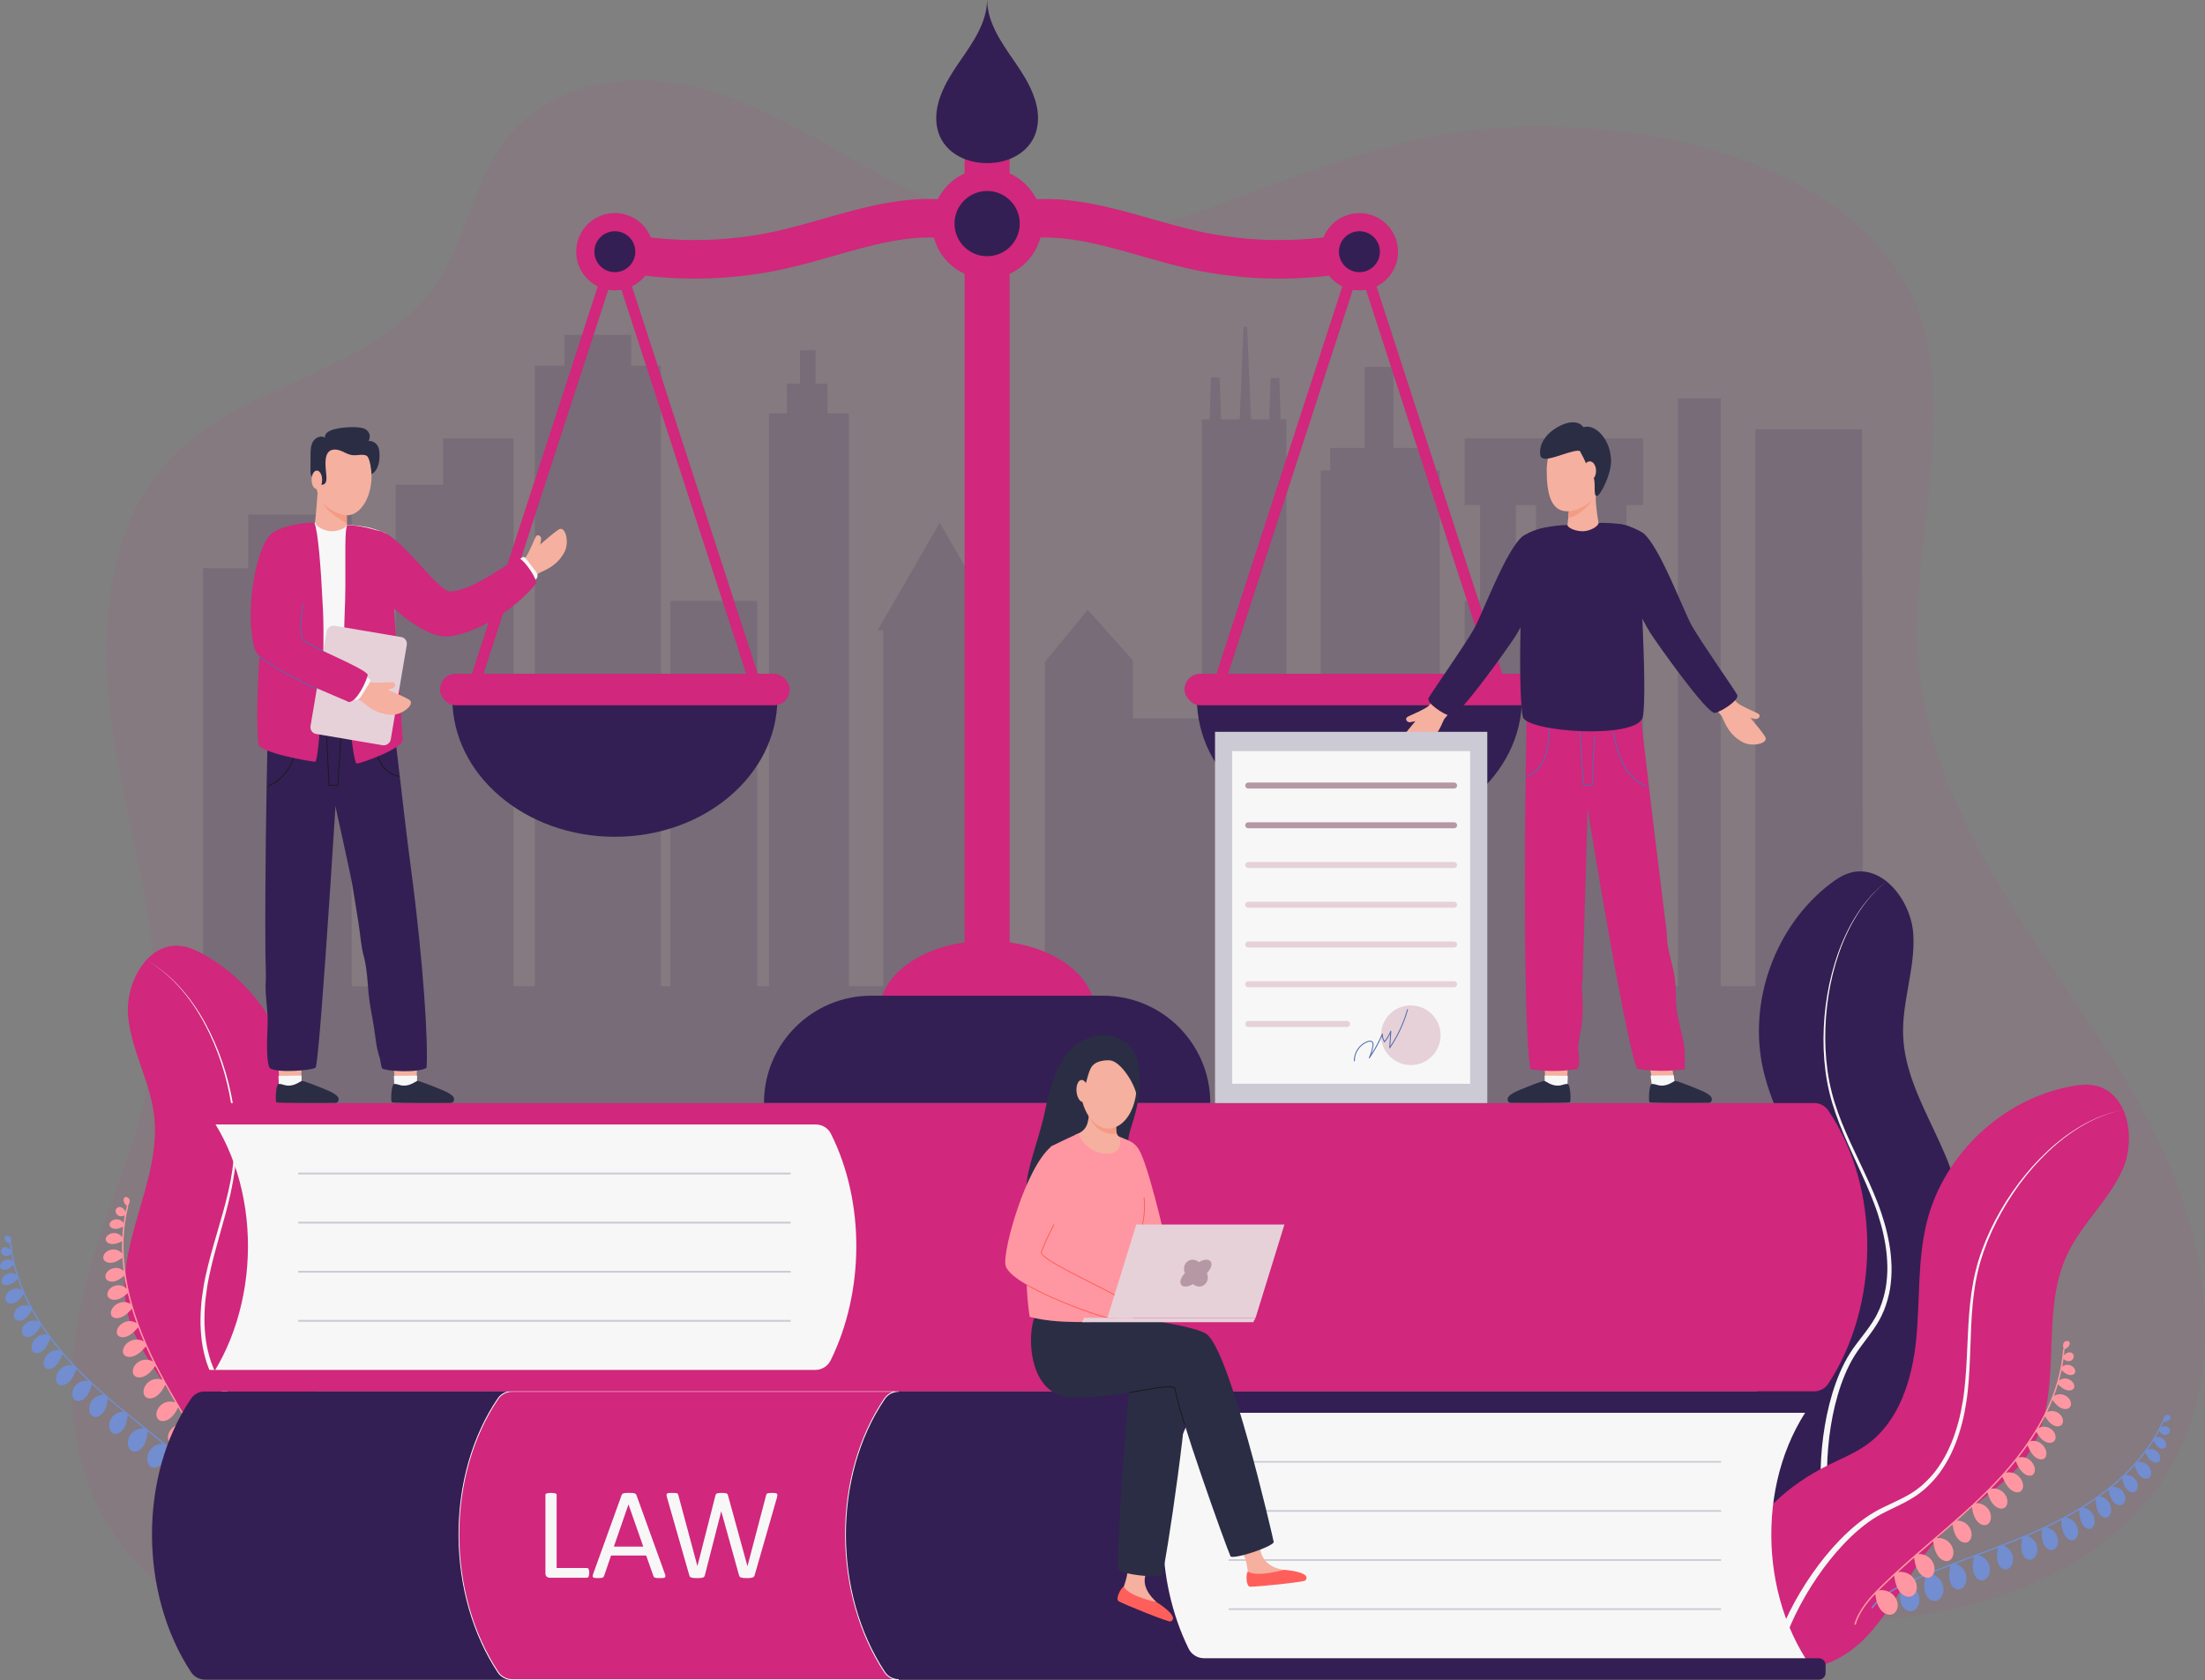
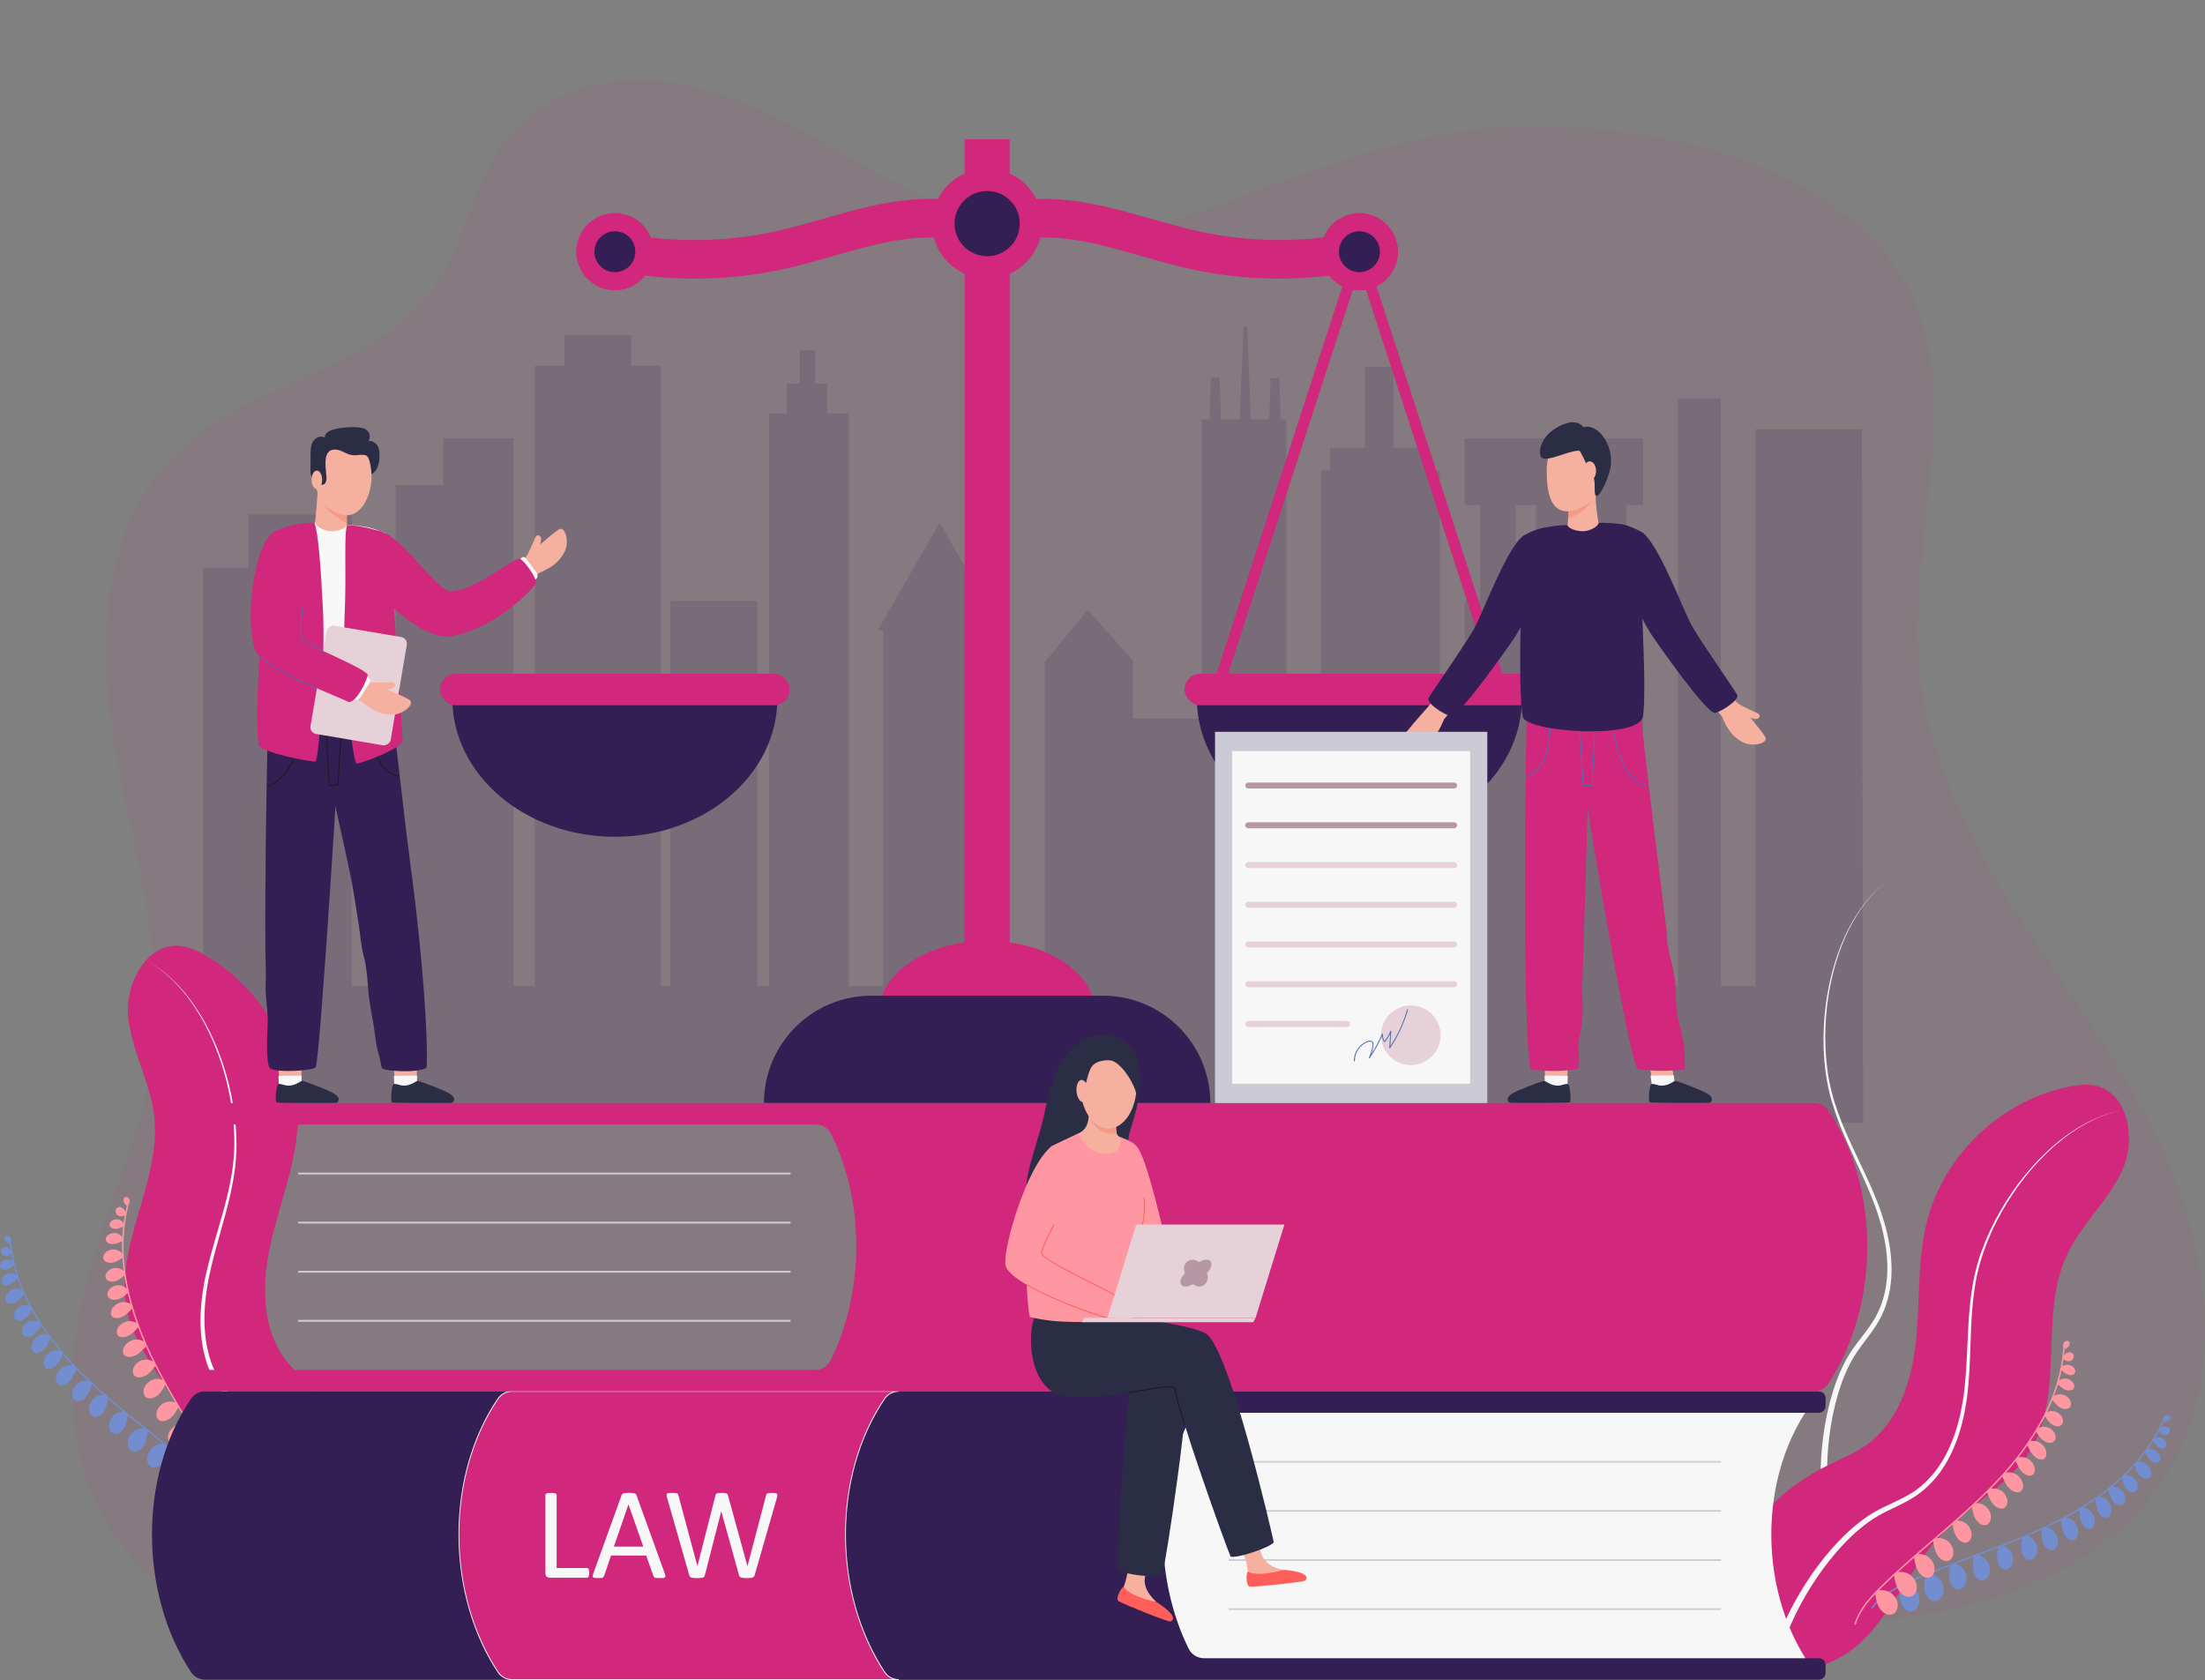
<svg xmlns="http://www.w3.org/2000/svg" id="Ebene_2" viewBox="0 0 2379.46 1813.27">
  <rect x="0" y="0" width="2379.46" height="1813.27" fill="#808080" stroke="none" />
  <defs>
    <style>.cls-1{fill:#331f53;}.cls-2{fill:#f5b09f;}.cls-3{fill:#b598a4;}.cls-4{opacity:.06;}.cls-5{fill:#728dd0;}.cls-6{fill:#2b2d45;}.cls-7{fill:#d1277c;}.cls-8{fill:#f59b84;}.cls-9{fill:#ff5f5b;}.cls-10{fill:#cccad4;}.cls-11{opacity:.16;}.cls-12{fill:#516cad;}.cls-13{fill:#ff97a2;}.cls-14{fill:#f7f7f7;}.cls-15{fill:#1a1a1a;}.cls-16{fill:#e6d1d9;}</style>
  </defs>
  <g id="Layer_1">
    <g>
      <g class="cls-4">
        <path class="cls-7" d="M96.95,1369.78c23.5-82.74,62.99-161.72,69.92-248.2,8.55-106.74-25.55-211.31-43.03-316.77-17.48-105.46-14.22-226.29,54.19-303.86,80.73-91.55,227.54-94.43,294.72-197.98,30.18-46.51,38.97-106.86,72.13-150.95,50.88-67.65,145.38-77.33,223.01-53.57s145.75,73.94,219.58,109.11c226.54,107.93,301.5-.27,542.95-57.31,141.59-33.45,426.97-13.54,525.86,155.47,61.02,104.28,11.29,259.11,12.73,382.19,1.29,110.57,52.74,213.05,111.09,303.9,58.35,90.85,125.61,176.62,166.16,278.15,40.55,101.53,50.14,225.9-6.39,318.08-56.73,92.5-162.2,138.67-264.11,154.29-608.77,93.28-1040.56,42.39-1615.38,63.23-124.91,4.53-467.62-68.91-363.41-435.79Z" />
      </g>
      <g class="cls-11">
        <path class="cls-1" d="M2009.28,463.47h-114.98v600.86h-37.39V430.1h-46.2v634.23h-37.64v-415.78h-17.97v-103.45h17.97v-71.96h-192.48v71.96h16.68v103.45h-16.68v415.78h-26.95V507.85h-11.55v-24.42h-38.5v-87.38h-30.8v87.38h-37.21v24.42h-10.27v556.49h-37.21V452.59h-6.16l-1.43-44.62h-9.36l-1.43,44.62h-19.73l-4.25-99.86h-3.71l-4.25,99.86h-20.16l-1.44-45.07h-9.36l-1.44,45.07h-8.37v322.86h-74.43v-62.65l-48.76-54.61-46.2,56.13v350.01h-52.61v-384.19h5.9l-66.85-115.95-66.85,115.95h5.9v384.19h-37.21V446.17h-23.1v-32.13h-12.83v-35.98h-16.68v35.98h-14.12v32.13h-19.25v618.17h-12.83v-415.78h-93.67v415.78h-10.27V394.76h-32.08v-33.41h-71.86v33.41h-32.08v669.57h-23.1V473.15h-75.71v50.12h-51.33v541.07h-47.48v-508.94h-111.64v57.83h-48.73v598.58H2010.49l-1.21-748.33Zm-351.7,185.08h-21.81v-103.45h21.81v103.45Zm59.03,0h-20.53v-103.45h20.53v103.45Z" />
      </g>
      <g>
        <g>
-           <path class="cls-1" d="M1888.78,1571.13c-7.12-47.41,12.46-95.44,40.92-134.03,9.14-12.39,19.28-24.2,26.25-37.93,19.48-38.38,11.06-85.1-4.82-125.1-15.88-40-38.78-77.52-48.38-119.47-16.68-72.95,12.43-154.37,71.58-200.21,6.59-5.11,13.65-9.87,21.65-12.26,35.21-10.5,66.63,29.9,68.74,66.59,2.1,36.69-12.48,72.72-10.99,109.44,2.93,72.12,66.56,133.3,61.8,205.32-2.88,43.52-30.45,81.18-42.99,122.96-12.42,41.36-9.81,85.81-19.4,127.93-24.68,108.41-147.26,110.55-164.36-3.23Z" />
          <path class="cls-14" d="M1973.16,1656.78c-5.04-15.43-7.12-31.33-8.09-47.16-.92-15.85-.41-31.71,1.05-47.47,1.52-15.75,4.12-31.4,7.99-46.76,3.94-15.34,9.07-30.46,16.39-44.66,3.62-7.08,8.03-13.93,12.8-20.21,4.72-6.34,9.63-12.41,14.07-18.73,2.22-3.16,4.32-6.37,6.21-9.68,1.94-3.28,3.39-6.82,5.03-10.26,2.83-7.09,4.99-14.46,6.34-22.01,1.21-7.57,1.84-15.26,1.74-22.97-.19-7.71-.78-15.43-2.04-23.07-1.27-7.63-2.84-15.24-4.98-22.71-2.07-7.48-4.47-14.89-7.25-22.16-11.02-29.16-26.05-56.82-37.47-86.14-2.88-7.32-5.43-14.77-7.73-22.3-2.24-7.55-4.1-15.22-5.53-22.97-2.79-15.5-4.03-31.25-3.92-46.96,.24-31.41,5.33-62.86,15.91-92.43,2.61-7.4,5.72-14.62,9.12-21.69,3.39-7.08,7.28-13.91,11.57-20.48,8.5-13.18,19.08-25.05,31.44-34.68-12.26,9.76-22.69,21.72-31.04,34.94-4.21,6.59-8.02,13.44-11.32,20.53-3.32,7.08-6.35,14.3-8.87,21.7-10.25,29.56-14.99,60.9-14.91,92.11,.05,15.61,1.44,31.22,4.36,46.52,1.5,7.64,3.41,15.2,5.7,22.64,2.36,7.43,4.96,14.78,7.88,22.01,11.63,28.98,26.92,56.45,38.37,85.83,2.89,7.34,5.4,14.83,7.59,22.42,2.25,7.57,3.93,15.32,5.31,23.12,1.37,7.81,2.06,15.73,2.34,23.68,.19,7.96-.38,15.94-1.56,23.84-1.32,7.89-3.5,15.64-6.41,23.13-1.68,3.65-3.18,7.38-5.2,10.88-1.96,3.51-4.11,6.88-6.37,10.16-4.51,6.55-9.39,12.72-13.97,18.99-4.64,6.25-8.67,12.67-12.12,19.56-6.9,13.74-11.78,28.53-15.47,43.55-3.62,15.06-6.02,30.43-7.35,45.88-1.28,15.45-1.62,31-.56,46.42,1.08,15.38,3.31,30.8,8.17,45.15l-7.21,2.46Z" />
        </g>
        <g>
          <path class="cls-7" d="M1876,1681c15.44-45.39,54.9-79.06,97.89-100.27,13.81-6.81,28.24-12.65,40.73-21.64,34.92-25.15,48.9-70.52,53.16-113.35,4.26-42.83,1.14-86.67,11.88-128.35,18.68-72.47,81.93-131.43,155.52-144.99,8.2-1.51,16.66-2.5,24.86-.95,36.1,6.84,45.46,57.16,30.48,90.72-14.98,33.55-44.48,58.88-60.01,92.18-30.52,65.41-2.08,148.98-39.38,210.77-22.54,37.34-64.32,58.13-94.65,89.49-30.02,31.04-48.12,71.73-75.97,104.74-71.7,84.97-181.58,30.58-144.52-78.34Z" />
          <path class="cls-14" d="M1911.63,1795.82c2.61-16.02,8.06-31.1,14.47-45.61,6.46-14.51,14.19-28.36,22.73-41.69,8.58-13.29,18.08-26,28.57-37.88,10.54-11.82,22.05-22.89,35.07-32.15,6.47-4.63,13.53-8.69,20.65-12.08,7.11-3.46,14.26-6.6,21.1-10.17,3.42-1.78,6.76-3.67,9.96-5.75,3.23-2.02,6.15-4.5,9.18-6.81,5.77-5,11.07-10.55,15.74-16.65,4.55-6.17,8.64-12.71,12.09-19.61,3.37-6.93,6.39-14.06,8.78-21.43,2.38-7.36,4.48-14.84,6.01-22.46,1.6-7.6,2.86-15.28,3.73-23.01,3.6-30.97,2.95-62.43,6.27-93.73,.81-7.82,1.96-15.61,3.37-23.36,1.48-7.74,3.35-15.4,5.63-22.94,4.64-15.05,10.77-29.61,18.08-43.52,14.63-27.8,33.59-53.39,56.58-74.8,5.72-5.38,11.8-10.36,18.06-15.08,6.26-4.73,12.85-9.01,19.68-12.88,13.6-7.8,28.45-13.49,43.85-16.37-15.37,3.04-30.13,8.87-43.62,16.79-6.76,3.92-13.3,8.25-19.48,13.03-6.2,4.76-12.2,9.79-17.84,15.2-22.67,21.55-41.28,47.22-55.54,74.98-7.12,13.89-13.05,28.4-17.49,43.33-2.18,7.48-3.95,15.07-5.33,22.73-1.32,7.68-2.38,15.4-3.1,23.17-2.98,31.08-2.01,62.5-5.32,93.86-.81,7.84-2.01,15.65-3.55,23.4-1.48,7.76-3.54,15.41-5.9,22.97-2.36,7.57-5.39,14.92-8.8,22.11-3.49,7.15-7.66,13.98-12.34,20.46-4.8,6.41-10.29,12.28-16.31,17.6-3.17,2.47-6.22,5.1-9.61,7.27-3.35,2.22-6.82,4.23-10.32,6.1-7.01,3.75-14.18,6.98-21.12,10.45-6.99,3.42-13.52,7.27-19.75,11.81-12.44,9.04-23.56,19.93-33.74,31.59-10.13,11.71-19.32,24.27-27.6,37.38-8.23,13.14-15.67,26.8-21.81,40.98-6.11,14.16-11.2,28.88-13.47,43.85l-7.54-1.13Z" />
        </g>
        <path class="cls-5" d="M2338.44,1527c1.48-.12,3.21,.35,3.75,1.73,.4,1.02,.02,2.2-.63,3.08-.79,1.05-1.94,1.79-3.17,2.27-1.01,.4-2.41,.57-3.62,.59-.91,2-1.87,3.99-2.86,5.97,1.72-.91,3.58-1.38,5.2-1.26,1.97,.16,3.56,1.16,4.28,2.72,.68,1.46,.44,3.71-1.26,5.21-1.25,1.1-2.93,1.48-4.28,1.35-1.63-.15-2.93-.92-3.91-1.93-.74-.76-1.32-1.65-1.85-2.58-1.3,2.44-2.66,4.87-4.08,7.27,1.93-.61,4.07-.59,5.97,.13,2.29,.86,4.2,2.68,5.16,4.93,.9,2.11,.8,4.92-1.05,6.29-1.35,1.01-3.27,.94-4.84,.32-1.89-.74-3.45-2.16-4.67-3.79-1.04-1.4-1.86-2.95-2.63-4.52-2.01,3.21-4.14,6.36-6.38,9.48,2.22-.67,4.67-.59,6.88,.27,2.67,1.05,4.91,3.23,6.07,5.89,1.08,2.5,1.02,5.8-1.09,7.37-1.55,1.16-3.76,1.04-5.59,.28-2.2-.9-4.04-2.61-5.48-4.54-1.33-1.79-2.35-3.79-3.35-5.79-2.63,3.49-5.4,6.93-8.32,10.31,2.91-.57,6.02-.09,8.6,1.39,2.9,1.66,5.07,4.54,5.87,7.78,.75,3.04,0,6.81-2.79,8.24-2.05,1.06-4.6,.54-6.58-.63-2.38-1.41-4.18-3.67-5.46-6.13-1.18-2.27-1.96-4.72-2.71-7.17-3.15,3.49-6.47,6.91-9.95,10.28,2.85-.21,5.76,.57,8.1,2.22,2.73,1.93,4.62,5,5.11,8.3,.46,3.1-.65,6.77-3.56,7.94-2.14,.86-4.63,.1-6.5-1.25-2.24-1.63-3.81-4.05-4.85-6.62-.93-2.29-1.47-4.7-1.96-7.12-3.43,3.18-7.01,6.3-10.73,9.37,3.06-.25,6.2,.57,8.7,2.32,2.9,2.03,4.91,5.27,5.42,8.75,.48,3.27-.72,7.16-3.82,8.41-2.28,.92-4.94,.13-6.92-1.3-2.38-1.72-4.05-4.27-5.15-6.98-1.04-2.57-1.62-5.29-2.17-8.01-3.09,2.45-6.27,4.86-9.54,7.24,3.04,.3,6.01,1.73,8.24,4.05,2.6,2.7,4.16,6.55,4.2,10.4,.04,3.61-1.67,7.59-4.9,8.37-2.38,.58-4.91-.75-6.69-2.64-2.13-2.28-3.44-5.33-4.17-8.45-.66-2.83-.88-5.73-1.06-8.63-4.41,3.07-8.98,6.08-13.71,9.03,3.15,.22,6.25,1.68,8.56,4.08,2.6,2.7,4.16,6.55,4.2,10.4,.04,3.61-1.67,7.59-4.9,8.37-2.38,.58-4.91-.75-6.68-2.64-2.13-2.28-3.44-5.33-4.17-8.45-.71-3.03-.91-6.16-1.1-9.27-4.63,2.79-9.4,5.52-14.32,8.18,3.24,.35,6.39,1.87,8.76,4.29,2.83,2.89,4.51,7.02,4.55,11.15,.03,3.87-1.84,8.14-5.37,9-2.6,.63-5.35-.79-7.28-2.81-2.32-2.44-3.73-5.7-4.52-9.05-.76-3.24-.97-6.57-1.16-9.89-3.13,1.63-6.3,3.25-9.54,4.84-2.21,1.08-4.44,2.12-6.66,3.17,3.45,.48,6.74,2.23,9.06,4.88,2.64,3.01,4,7.13,3.69,11.15-.29,3.76-2.56,7.78-6.23,8.35-2.7,.42-5.38-1.15-7.17-3.25-2.16-2.53-3.32-5.8-3.84-9.11-.51-3.22-.44-6.5-.35-9.75-5.11,2.34-10.26,4.6-15.44,6.8,3.41,1.08,6.44,3.4,8.36,6.44,2.2,3.5,2.91,7.93,1.92,11.95-.93,3.78-3.93,7.48-7.79,7.45-2.84-.02-5.34-2.07-6.82-4.51-1.79-2.93-2.44-6.46-2.42-9.9,.02-3.04,.53-6.05,1.1-9.05-6.74,2.8-13.52,5.51-20.3,8.14,3.35,1.1,6.32,3.39,8.2,6.39,2.21,3.5,2.92,7.92,1.92,11.95-.93,3.78-3.93,7.48-7.8,7.45-2.84-.02-5.33-2.07-6.82-4.51-1.79-2.93-2.44-6.46-2.42-9.9,.02-3.08,.55-6.13,1.12-9.15-7.06,2.71-14.1,5.36-21.1,7.97,4.03,.99,7.66,3.54,9.88,7.03,2.34,3.68,3.11,8.32,2.05,12.54-.99,3.96-4.17,7.84-8.27,7.81-3.02-.02-5.67-2.18-7.25-4.74-1.9-3.08-2.6-6.78-2.58-10.39,.02-3.52,.67-6.99,1.34-10.44-6.57,2.45-13.2,4.94-19.86,7.47,3.8,1.12,7.19,3.65,9.31,7.04,2.36,3.77,3.11,8.54,2.05,12.88-1,4.07-4.21,8.06-8.35,8.03-3.04-.02-5.71-2.23-7.3-4.86-1.91-3.16-2.61-6.96-2.58-10.67,.02-3.47,.64-6.9,1.29-10.3-7.2,2.77-14.41,5.61-21.58,8.55,4.63,1.04,8.82,3.84,11.38,7.68,2.66,3.98,3.53,9,2.36,13.56-1.1,4.28-4.67,8.46-9.3,8.41-3.4-.04-6.4-2.37-8.19-5.14-2.16-3.33-2.95-7.33-2.94-11.24,0-3.74,.72-7.44,1.45-11.11-5.74,2.4-11.44,4.86-17.08,7.42-1.31,.59-2.64,1.21-3.97,1.83,4.73,.98,9.03,3.79,11.63,7.65,2.65,3.93,3.53,8.87,2.36,13.37-1.09,4.22-4.66,8.34-9.27,8.28-3.39-.04-6.38-2.34-8.17-5.08-2.15-3.29-2.95-7.23-2.94-11.08,0-3.62,.68-7.19,1.39-10.74-11.58,5.75-23.28,13.03-31.27,23.88l-1.24-.91c10.3-13.99,26.49-22.1,40.85-28.61,22.95-10.4,46.97-19.37,70.19-28.04,27.84-10.4,56.63-21.15,83.74-34.43,59.27-29.04,99.42-66.07,119.35-110.06l.58,.26c-.09-1.98,.97-6.97,4.47-7.25Z" />
        <path class="cls-13" d="M2228.71,1447.67c1.35-.62,3.14-.78,4.12,.33,.72,.82,.78,2.06,.47,3.11-.37,1.26-1.21,2.35-2.19,3.22-.81,.72-2.06,1.37-3.2,1.81-.16,2.19-.38,4.39-.63,6.59,1.3-1.45,2.88-2.54,4.45-2.97,1.91-.53,3.74-.14,4.96,1.08,1.14,1.14,1.69,3.33,.62,5.32-.79,1.47-2.24,2.4-3.55,2.75-1.58,.42-3.06,.14-4.34-.46-.96-.46-1.81-1.1-2.63-1.78-.38,2.74-.81,5.49-1.32,8.23,1.6-1.24,3.62-1.96,5.65-1.94,2.45,.01,4.87,1.07,6.55,2.85,1.58,1.67,2.45,4.35,1.19,6.27-.92,1.41-2.74,2.01-4.43,1.97-2.03-.04-3.99-.84-5.69-1.95-1.46-.95-2.76-2.13-4.03-3.33-.78,3.7-1.69,7.4-2.72,11.1,1.85-1.4,4.18-2.17,6.55-2.12,2.87,.07,5.73,1.34,7.73,3.43,1.88,1.97,2.96,5.09,1.52,7.29-1.05,1.62-3.17,2.27-5.15,2.2-2.38-.09-4.69-1.05-6.71-2.37-1.87-1.22-3.52-2.74-5.14-4.28-1.26,4.18-2.67,8.37-4.25,12.55,2.53-1.54,5.62-2.16,8.55-1.66,3.29,.56,6.32,2.51,8.19,5.27,1.76,2.59,2.34,6.39,.23,8.7-1.55,1.7-4.13,2.1-6.4,1.68-2.73-.5-5.19-2.01-7.24-3.87-1.89-1.72-3.47-3.75-5.02-5.8-1.76,4.36-3.69,8.72-5.79,13.08,2.6-1.18,5.61-1.45,8.36-.71,3.22,.87,6.06,3.1,7.66,6.02,1.5,2.75,1.73,6.58-.59,8.68-1.71,1.55-4.31,1.7-6.53,1.07-2.67-.76-4.97-2.49-6.84-4.54-1.66-1.82-3-3.91-4.3-6.01-2.12,4.17-4.4,8.34-6.84,12.5,2.79-1.29,6.01-1.61,8.97-.83,3.42,.9,6.42,3.25,8.11,6.34,1.58,2.91,1.8,6.97-.68,9.21-1.83,1.65-4.6,1.83-6.95,1.17-2.83-.79-5.27-2.61-7.25-4.77-1.87-2.05-3.35-4.41-4.8-6.77-2.05,3.36-4.2,6.73-6.46,10.09,2.95-.77,6.24-.45,9.13,.96,3.38,1.64,6.17,4.71,7.54,8.31,1.28,3.38,1.06,7.7-1.71,9.55-2.04,1.37-4.87,.99-7.19-.17-2.79-1.4-5.07-3.81-6.83-6.49-1.6-2.42-2.8-5.08-3.97-7.73-3.08,4.41-6.33,8.81-9.75,13.21,3.03-.88,6.45-.58,9.45,.87,3.38,1.64,6.17,4.71,7.54,8.31,1.28,3.38,1.06,7.7-1.71,9.55-2.04,1.37-4.87,.99-7.19-.17-2.79-1.4-5.07-3.81-6.83-6.49-1.71-2.6-2.98-5.46-4.23-8.32-3.38,4.22-6.92,8.42-10.62,12.63,3.16-.78,6.64-.45,9.7,1,3.65,1.74,6.66,5.03,8.12,8.89,1.37,3.62,1.09,8.28-1.94,10.3-2.22,1.49-5.3,1.11-7.8-.13-3.02-1.49-5.47-4.06-7.37-6.93-1.83-2.78-3.18-5.83-4.51-8.88-2.37,2.61-4.79,5.23-7.28,7.84-1.7,1.78-3.43,3.52-5.16,5.27,3.41-.74,7.09-.23,10.19,1.45,3.52,1.91,6.22,5.31,7.31,9.19,1.03,3.63,.28,8.18-2.96,9.99-2.39,1.33-5.45,.78-7.86-.58-2.9-1.63-5.12-4.3-6.75-7.22-1.59-2.85-2.65-5.95-3.7-9.03-3.99,3.96-8.05,7.86-12.15,11.71,3.58-.16,7.22,.96,10.07,3.16,3.28,2.53,5.47,6.43,5.93,10.55,.43,3.87-1.11,8.38-4.74,9.68-2.68,.96-5.72-.1-7.96-1.88-2.69-2.14-4.52-5.22-5.69-8.46-1.03-2.86-1.59-5.87-2.09-8.87-5.36,4.96-10.79,9.84-16.24,14.65,3.53-.12,7.1,1,9.91,3.16,3.28,2.53,5.47,6.43,5.93,10.55,.43,3.87-1.11,8.38-4.74,9.68-2.67,.96-5.72-.1-7.96-1.88-2.69-2.14-4.52-5.22-5.69-8.46-1.05-2.9-1.6-5.94-2.11-8.98-5.69,4.98-11.39,9.9-17.05,14.77,4.12-.47,8.41,.68,11.7,3.18,3.47,2.64,5.79,6.73,6.26,11.06,.44,4.06-1.21,8.8-5.07,10.18-2.84,1.02-6.07-.08-8.44-1.94-2.85-2.23-4.78-5.46-6.01-8.86-1.2-3.31-1.78-6.79-2.34-10.27-5.32,4.57-10.69,9.19-16.06,13.86,3.95-.27,8.01,.94,11.17,3.4,3.52,2.73,5.87,6.94,6.37,11.38,.47,4.17-1.17,9.02-5.06,10.42-2.86,1.03-6.13-.12-8.53-2.04-2.89-2.31-4.85-5.63-6.11-9.12-1.18-3.26-1.78-6.69-2.35-10.11-5.81,5.08-11.59,10.24-17.3,15.47,4.71-.62,9.61,.56,13.33,3.28,3.87,2.82,6.42,7.23,6.89,11.91,.45,4.4-1.47,9.55-5.83,11.11-3.21,1.14-6.82-.02-9.46-2-3.17-2.39-5.3-5.86-6.64-9.53-1.28-3.52-1.9-7.23-2.48-10.93-4.56,4.23-9.06,8.52-13.47,12.86-1.02,1.01-2.06,2.04-3.1,3.09,4.78-.72,9.78,.44,13.56,3.16,3.84,2.77,6.37,7.11,6.83,11.73,.43,4.34-1.49,9.43-5.84,10.98-3.2,1.13-6.8,0-9.42-1.94-3.16-2.34-5.26-5.77-6.59-9.38-1.24-3.4-1.84-6.98-2.4-10.56-8.88,9.4-17.35,20.26-21.1,33.21l-1.48-.43c4.83-16.68,17.23-29.89,28.46-40.96,17.95-17.69,37.39-34.39,56.19-50.55,22.54-19.37,45.85-39.4,66.7-61.22,45.6-47.72,70.5-96.33,74.01-144.5l.63,.05c-.77-1.82-1.5-6.87,1.69-8.35Z" />
      </g>
      <g>
        <g>
          <path class="cls-7" d="M400.4,1625.38c-.41-47.94-27.3-92.3-61.47-125.94-10.97-10.8-22.84-20.87-31.88-33.34-25.26-34.84-24.29-82.31-14.89-124.31,9.4-42,26.13-82.65,29.01-125.59,5.01-74.67-36.52-150.5-102.14-186.48-7.31-4.01-15.04-7.6-23.3-8.7-36.42-4.84-61.11,40-57.42,76.56s23.75,69.86,28.04,106.36c8.44,71.68-44.8,142.11-28.78,212.48,9.68,42.53,42.82,75.39,61.77,114.68,18.76,38.9,23.17,83.21,39.25,123.29,41.4,103.19,162.8,86.04,161.81-29.01Z" />
          <path class="cls-14" d="M330.51,1723.21c2.55-16.03,2.11-32.06,.58-47.85-1.58-15.8-4.57-31.39-8.49-46.71-3.97-15.31-9.01-30.36-15.23-44.93-6.3-14.53-13.75-28.66-23.2-41.53-4.69-6.43-10.12-12.5-15.82-17.95-5.66-5.52-11.46-10.75-16.84-16.28-2.69-2.77-5.27-5.61-7.65-8.58-2.43-2.93-4.42-6.2-6.58-9.35-3.91-6.56-7.2-13.49-9.72-20.74-2.38-7.29-4.21-14.78-5.32-22.41-1.02-7.64-1.66-15.36-1.61-23.1,.05-7.74,.41-15.5,1.35-23.21,.87-7.72,2.08-15.4,3.68-23.02,6.3-30.53,16.8-60.21,23.48-90.95,1.69-7.68,3.04-15.44,4.13-23.24,1.03-7.81,1.65-15.68,1.86-23.55,.32-15.75-.93-31.5-3.5-47-5.17-30.99-15.13-61.24-30.23-88.78-3.74-6.9-7.95-13.54-12.42-19.99-4.46-6.46-9.38-12.59-14.64-18.4-10.47-11.68-22.78-21.74-36.5-29.31,13.64,7.71,25.82,17.88,36.14,29.63,5.19,5.85,10.03,12.01,14.41,18.49,4.39,6.47,8.51,13.12,12.17,20.04,14.76,27.58,24.37,57.79,29.19,88.62,2.4,15.42,3.48,31.06,3,46.63-.28,7.78-.98,15.54-2.07,23.26-1.16,7.7-2.57,15.37-4.33,22.98-6.93,30.45-17.72,59.97-24.41,90.79-1.7,7.7-3.01,15.49-3.97,23.33-1.03,7.83-1.48,15.75-1.61,23.66-.13,7.92,.44,15.86,1.41,23.75,1.07,7.89,2.88,15.68,5.29,23.3,2.54,7.59,5.91,14.89,9.96,21.83,2.23,3.34,4.3,6.79,6.84,9.92,2.48,3.16,5.14,6.15,7.88,9.03,5.48,5.76,11.27,11.08,16.77,16.56,5.56,5.44,10.55,11.15,15.04,17.42,8.98,12.49,16.11,26.32,22.11,40.58,5.94,14.3,10.73,29.1,14.47,44.15,3.69,15.06,6.46,30.36,7.84,45.76,1.35,15.36,1.57,30.94-.97,45.87l7.51,1.3Z" />
        </g>
        <path class="cls-5" d="M9.68,1333.99c-1.37-.58-3.16-.68-4.11,.47-.7,.84-.71,2.08-.37,3.12,.42,1.25,1.29,2.31,2.3,3.15,.83,.69,2.1,1.3,3.26,1.7,.23,2.19,.53,4.38,.85,6.56-1.35-1.41-2.96-2.44-4.55-2.83-1.92-.47-3.74-.01-4.92,1.24-1.11,1.17-1.58,3.38-.44,5.34,.84,1.44,2.31,2.33,3.64,2.63,1.59,.36,3.07,.04,4.32-.61,.94-.49,1.77-1.16,2.57-1.87,.47,2.73,.99,5.46,1.6,8.18-1.64-1.19-3.68-1.84-5.71-1.76-2.45,.1-4.83,1.23-6.45,3.06-1.52,1.72-2.3,4.42-.98,6.3,.97,1.38,2.81,1.91,4.49,1.82,2.03-.11,3.96-.97,5.62-2.13,1.43-1,2.69-2.22,3.92-3.46,.9,3.67,1.94,7.34,3.08,11.01-1.89-1.33-4.25-2.03-6.61-1.9-2.86,.16-5.68,1.53-7.61,3.69-1.81,2.03-2.79,5.19-1.28,7.34,1.11,1.58,3.25,2.16,5.22,2.02,2.38-.17,4.65-1.21,6.63-2.59,1.83-1.28,3.43-2.86,5-4.45,1.4,4.14,2.95,8.27,4.66,12.4-2.58-1.46-5.69-1.97-8.6-1.38-3.27,.67-6.24,2.72-8.01,5.54-1.67,2.65-2.13,6.46,.06,8.7,1.61,1.65,4.2,1.96,6.45,1.47,2.71-.59,5.12-2.18,7.11-4.11,1.84-1.78,3.34-3.87,4.82-5.96,1.9,4.3,3.98,8.59,6.22,12.88-2.64-1.09-5.65-1.26-8.38-.43-3.19,.97-5.95,3.29-7.45,6.28-1.41,2.8-1.51,6.64,.88,8.66,1.76,1.49,4.37,1.55,6.56,.85,2.64-.84,4.89-2.65,6.68-4.76,1.6-1.88,2.87-4.01,4.1-6.15,2.26,4.1,4.68,8.19,7.25,12.27-2.83-1.2-6.06-1.4-8.99-.53-3.39,1.01-6.31,3.46-7.89,6.61-1.48,2.96-1.57,7.03,.99,9.19,1.88,1.59,4.65,1.67,6.98,.94,2.8-.88,5.19-2.78,7.08-5.01,1.8-2.11,3.2-4.52,4.57-6.93,2.16,3.29,4.42,6.58,6.79,9.87-2.98-.67-6.25-.24-9.09,1.26-3.32,1.75-6.01,4.92-7.26,8.56-1.17,3.42-.8,7.73,2.03,9.49,2.08,1.3,4.9,.83,7.18-.41,2.74-1.49,4.94-3.98,6.61-6.71,1.52-2.48,2.63-5.17,3.71-7.86,3.22,4.3,6.62,8.59,10.19,12.88-3.06-.78-6.47-.36-9.41,1.19-3.32,1.75-6.01,4.92-7.26,8.56-1.17,3.42-.8,7.73,2.03,9.49,2.08,1.3,4.9,.83,7.18-.41,2.74-1.49,4.94-3.98,6.61-6.71,1.63-2.66,2.8-5.56,3.95-8.45,3.52,4.1,7.19,8.19,11.03,12.27-3.18-.68-6.65-.23-9.66,1.32-3.59,1.86-6.49,5.25-7.82,9.16-1.25,3.67-.81,8.31,2.28,10.23,2.27,1.41,5.33,.93,7.79-.39,2.97-1.58,5.34-4.24,7.13-7.17,1.74-2.83,2.99-5.94,4.21-9.03,2.46,2.53,4.96,5.06,7.54,7.59,1.75,1.72,3.55,3.4,5.33,5.1-3.43-.63-7.1,0-10.13,1.79-3.45,2.03-6.04,5.52-7,9.42-.9,3.67-.01,8.19,3.29,9.88,2.43,1.25,5.47,.6,7.83-.84,2.84-1.73,4.98-4.47,6.51-7.44,1.49-2.9,2.45-6.03,3.39-9.15,4.11,3.83,8.3,7.59,12.53,11.3-3.58-.04-7.18,1.2-9.96,3.49-3.19,2.63-5.26,6.61-5.58,10.75-.3,3.88,1.38,8.33,5.06,9.52,2.71,.87,5.72-.29,7.89-2.14,2.62-2.22,4.34-5.37,5.41-8.64,.94-2.89,1.39-5.92,1.79-8.93,5.52,4.77,11.11,9.47,16.72,14.1-3.53,0-7.06,1.23-9.79,3.49-3.19,2.63-5.26,6.61-5.58,10.74-.3,3.88,1.39,8.33,5.06,9.52,2.7,.87,5.72-.29,7.89-2.14,2.62-2.22,4.34-5.36,5.41-8.64,.95-2.93,1.4-5.99,1.81-9.04,5.85,4.79,11.71,9.51,17.53,14.19-4.14-.33-8.38,.96-11.59,3.57-3.38,2.75-5.56,6.92-5.89,11.26-.31,4.07,1.5,8.75,5.41,10.01,2.87,.92,6.07-.29,8.37-2.22,2.77-2.33,4.59-5.62,5.71-9.05,1.09-3.34,1.55-6.85,2-10.34,5.47,4.39,10.99,8.83,16.51,13.32-3.96-.13-7.97,1.21-11.05,3.76-3.42,2.84-5.64,7.13-5.99,11.59-.33,4.18,1.47,8.98,5.4,10.25,2.89,.93,6.12-.32,8.45-2.32,2.81-2.4,4.66-5.79,5.8-9.32,1.07-3.3,1.56-6.75,2.01-10.19,5.97,4.89,11.92,9.85,17.81,14.89-4.73-.47-9.58,.88-13.22,3.72-3.77,2.95-6.17,7.44-6.49,12.14-.3,4.41,1.78,9.5,6.19,10.91,3.24,1.03,6.82-.24,9.39-2.31,3.09-2.49,5.1-6.04,6.32-9.75,1.17-3.56,1.66-7.29,2.11-11.01,4.7,4.08,9.34,8.21,13.89,12.4,1.06,.97,2.13,1.97,3.2,2.99-4.8-.56-9.76,.76-13.45,3.61-3.75,2.9-6.13,7.32-6.44,11.95-.29,4.35,1.8,9.38,6.2,10.78,3.24,1.03,6.8-.22,9.35-2.25,3.08-2.45,5.07-5.94,6.27-9.6,1.13-3.43,1.61-7.04,2.05-10.63,9.19,9.1,18.01,19.68,22.19,32.49l1.46-.48c-5.38-16.51-18.21-29.3-29.8-39.99-18.53-17.08-38.51-33.13-57.84-48.65-23.17-18.61-47.13-37.85-68.7-58.97-47.16-46.18-73.66-93.94-78.76-141.96l-.63,.07c.7-1.85,1.27-6.92-1.97-8.29Z" />
        <path class="cls-13" d="M138.77,1293.12c-1.09-1.02-2.73-1.73-4.02-.98-.95,.55-1.39,1.71-1.42,2.8-.04,1.31,.41,2.61,1.07,3.75,.54,.94,1.53,1.94,2.47,2.72-.54,2.13-1.02,4.29-1.47,6.45-.78-1.79-1.94-3.31-3.29-4.22-1.64-1.11-3.51-1.3-5.05-.53-1.44,.72-2.65,2.63-2.26,4.86,.29,1.64,1.37,2.98,2.51,3.72,1.37,.89,2.86,1.1,4.26,.92,1.05-.13,2.06-.47,3.06-.86-.5,2.72-.95,5.46-1.33,8.23-1.13-1.68-2.82-2.99-4.75-3.62-2.33-.75-4.96-.51-7.11,.65-2.02,1.09-3.69,3.36-3.1,5.58,.43,1.63,1.97,2.77,3.59,3.26,1.94,.6,4.05,.46,6.02-.06,1.69-.44,3.29-1.16,4.87-1.9-.42,3.76-.72,7.56-.91,11.4-1.32-1.91-3.29-3.38-5.55-4.07-2.74-.84-5.86-.53-8.42,.83-2.4,1.28-4.4,3.9-3.74,6.44,.49,1.87,2.3,3.15,4.2,3.7,2.29,.66,4.78,.47,7.11-.15,2.16-.57,4.2-1.5,6.23-2.45-.12,4.37-.09,8.78,.09,13.25-1.92-2.26-4.66-3.82-7.59-4.26-3.3-.5-6.79,.4-9.44,2.43-2.48,1.91-4.23,5.33-2.95,8.19,.94,2.1,3.27,3.29,5.55,3.6,2.75,.38,5.55-.28,8.09-1.4,2.34-1.04,4.47-2.47,6.58-3.93,.3,4.69,.76,9.44,1.39,14.23-2.1-1.93-4.87-3.14-7.72-3.3-3.33-.19-6.72,1.04-9.16,3.32-2.29,2.14-3.71,5.71-2.16,8.43,1.14,2,3.56,2.97,5.86,3.06,2.77,.12,5.5-.8,7.92-2.16,2.15-1.21,4.07-2.77,5.97-4.35,.7,4.62,1.56,9.3,2.57,14.02-2.24-2.1-5.21-3.41-8.25-3.6-3.53-.22-7.12,1.07-9.69,3.48-2.41,2.26-3.9,6.05-2.25,8.96,1.22,2.14,3.79,3.18,6.23,3.29,2.93,.14,5.83-.82,8.38-2.26,2.41-1.36,4.56-3.14,6.68-4.92,.89,3.84,1.88,7.71,2.96,11.61-2.56-1.66-5.78-2.38-8.97-1.96-3.72,.5-7.33,2.54-9.76,5.53-2.28,2.8-3.42,6.98-1.37,9.61,1.5,1.94,4.31,2.47,6.88,2.09,3.09-.45,6.01-2.03,8.52-4.01,2.28-1.8,4.26-3.94,6.2-6.1,1.54,5.15,3.24,10.35,5.12,15.6-2.6-1.79-5.94-2.57-9.24-2.14-3.72,.5-7.33,2.54-9.76,5.53-2.28,2.8-3.42,6.98-1.37,9.61,1.5,1.94,4.31,2.47,6.88,2.09,3.09-.45,6.01-2.03,8.52-4.01,2.44-1.93,4.55-4.25,6.62-6.57,1.89,5.06,3.92,10.17,6.12,15.32-2.75-1.74-6.16-2.51-9.53-2.09-4.01,.5-7.9,2.68-10.5,5.89-2.44,3.01-3.63,7.52-1.4,10.39,1.64,2.11,4.68,2.71,7.45,2.33,3.33-.46,6.47-2.14,9.17-4.27,2.61-2.06,4.85-4.54,7.07-7.02,1.43,3.23,2.91,6.47,4.46,9.73,1.05,2.22,2.15,4.42,3.24,6.63-3-1.77-6.66-2.45-10.13-1.82-3.94,.71-7.58,3.09-9.83,6.43-2.11,3.13-2.84,7.68-.33,10.41,1.85,2.01,4.93,2.45,7.64,1.92,3.26-.64,6.21-2.47,8.68-4.73,2.4-2.2,4.38-4.81,6.35-7.42,2.54,5.01,5.17,9.99,7.86,14.93-3.35-1.28-7.15-1.35-10.55-.16-3.9,1.37-7.21,4.39-8.94,8.16-1.62,3.54-1.58,8.3,1.46,10.68,2.24,1.75,5.47,1.7,8.15,.72,3.23-1.18,5.93-3.54,8.06-6.24,1.88-2.39,3.35-5.07,4.77-7.77,3.54,6.39,7.15,12.73,10.82,19.01-3.31-1.22-7.05-1.28-10.4-.11-3.91,1.37-7.21,4.39-8.94,8.16-1.62,3.54-1.58,8.3,1.46,10.68,2.24,1.75,5.46,1.7,8.15,.72,3.23-1.18,5.93-3.54,8.06-6.24,1.9-2.42,3.39-5.13,4.82-7.86,3.84,6.51,7.7,12.97,11.55,19.37-3.77-1.74-8.2-2-12.11-.65-4.12,1.42-7.61,4.58-9.41,8.54-1.69,3.72-1.62,8.73,1.62,11.26,2.38,1.86,5.79,1.83,8.62,.81,3.41-1.22,6.25-3.69,8.49-6.53,2.17-2.76,3.82-5.89,5.45-9.01,3.62,6.01,7.26,12.08,10.89,18.2-3.67-1.49-7.9-1.62-11.67-.28-4.19,1.49-7.75,4.75-9.62,8.81-1.75,3.81-1.72,8.93,1.53,11.48,2.39,1.88,5.85,1.81,8.73,.74,3.47-1.28,6.37-3.82,8.66-6.75,2.14-2.73,3.79-5.79,5.41-8.86,3.92,6.65,7.79,13.36,11.57,20.12-4.27-2.07-9.3-2.48-13.69-1.07-4.56,1.46-8.36,4.85-10.28,9.15-1.8,4.03-1.61,9.53,2.05,12.37,2.69,2.09,6.48,2.13,9.61,1.07,3.76-1.27,6.87-3.9,9.3-6.97,2.32-2.93,4.07-6.27,5.78-9.6,3,5.45,5.93,10.93,8.75,16.44,.66,1.28,1.31,2.59,1.97,3.91-4.31-2.18-9.42-2.65-13.87-1.25-4.52,1.42-8.28,4.75-10.17,9-1.77,3.98-1.55,9.42,2.1,12.26,2.68,2.08,6.46,2.14,9.56,1.11,3.73-1.24,6.81-3.82,9.2-6.84,2.25-2.83,3.94-6.05,5.59-9.27,5.48,11.71,10.11,24.69,9.61,38.15l1.54,.06c.65-17.36-6.97-33.79-14.16-47.82-11.49-22.43-24.7-44.39-37.48-65.63-15.32-25.47-31.16-51.8-44.11-79.06-28.31-59.62-36.69-113.59-24.9-160.43l-.62-.15c1.3-1.49,3.58-6.06,1.01-8.46Z" />
      </g>
      <g>
        <g>
-           <polygon class="cls-7" points="663.5 271.65 657.85 269.81 502.04 749.48 513.35 753.15 663.5 290.89 813.66 753.15 824.97 749.48 669.16 269.81 663.5 271.65" />
          <polygon class="cls-7" points="1628.44 749.48 1472.63 269.81 1466.97 271.65 1461.32 269.81 1305.51 749.48 1316.82 753.15 1466.97 290.89 1617.13 753.15 1628.44 749.48" />
        </g>
        <ellipse class="cls-7" cx="1065.24" cy="1092.44" rx="116.35" ry="77.03" />
        <rect class="cls-7" x="1040.95" y="150.26" width="48.57" height="924.35" />
        <path class="cls-1" d="M1306.06,1190.47h-481.65c0-63.99,51.87-115.86,115.86-115.86h249.93c63.99,0,115.86,51.87,115.86,115.86h0Z" />
        <circle class="cls-7" cx="1065.24" cy="241.33" r="59.36" />
        <circle class="cls-1" cx="1065.24" cy="241.33" r="35.19" />
-         <path class="cls-1" d="M1118.99,138.69c-5.19,23.75-27.94,37.36-53.77,37.36s-48.57-13.61-53.73-37.36c-5.48-25.29,8.92-50.26,23.6-71.5,14.22-20.52,29.91-42.48,30.12-67.2h.04c.21,24.72,15.87,46.67,30.09,67.2,14.72,21.24,29.12,46.21,23.64,71.5Z" />
        <g>
          <path class="cls-7" d="M749.74,300.69c-31.56,0-63.11-3.29-93.82-9.87l8.72-40.69c56.76,12.16,116.72,11.93,173.39-.68,16.45-3.66,33.41-8.51,49.81-13.2,43.39-12.41,88.25-25.22,135.46-20.54l-4.11,41.41c-39.3-3.9-78.46,7.29-119.91,19.14-16.99,4.86-34.55,9.88-52.21,13.81-31.81,7.08-64.57,10.62-97.32,10.62Z" />
          <circle class="cls-7" cx="663.5" cy="271.65" r="41.7" transform="translate(244.18 853.2) rotate(-76.47)" />
          <path class="cls-1" d="M488.13,753.81c0,82.45,78.52,149.29,175.37,149.29s175.37-66.84,175.37-149.29H488.13Z" />
          <rect class="cls-7" x="474.81" y="727.16" width="377.38" height="34.03" rx="17" ry="17" />
        </g>
        <path class="cls-7" d="M1380.74,300.69c31.56,0,63.11-3.29,93.82-9.87l-8.72-40.69c-56.76,12.16-116.72,11.93-173.39-.68-16.45-3.66-33.41-8.51-49.81-13.2-43.39-12.41-88.25-25.22-135.46-20.54l4.11,41.41c39.3-3.9,78.46,7.29,119.91,19.14,16.99,4.86,34.55,9.88,52.21,13.81,31.81,7.08,64.57,10.62,97.32,10.62Z" />
        <circle class="cls-7" cx="1466.97" cy="271.65" r="41.7" transform="translate(-23.17 344.31) rotate(-13.28)" />
        <circle class="cls-1" cx="1466.97" cy="271.65" r="22.08" />
        <circle class="cls-1" cx="663.5" cy="271.65" r="22.08" />
        <path class="cls-1" d="M1642.34,753.81c0,82.45-78.52,149.29-175.37,149.29s-175.37-66.84-175.37-149.29h350.74Z" />
        <rect class="cls-7" x="1278.28" y="727.16" width="377.39" height="34.03" rx="17" ry="17" />
      </g>
      <g>
        <g>
          <path class="cls-2" d="M1667.55,1173.67c7.88,.93,15.83,1.2,23.75,.81-.75-16.09,1.72-26.77,.97-42.87-8.18,1.73-17.33,6.59-25.4,8.41-.14,14.57,.49,18.94,.68,33.64Z" />
          <polygon class="cls-14" points="1666.84 1160.83 1691.87 1161.11 1691.41 1173.32 1667.17 1174.65 1666.84 1160.83" />
          <path class="cls-6" d="M1694.06,1189.78c-4.29,.8-50.25,.78-62.87,.55-.99-.02-4.25,.22-4.28-4.18-.03-4.05,8.31-7.85,12.39-9.56,12.91-5.43,25.51-10.06,26.94-9.99,2.16,.1,7.17,5.21,15,5.07,4.87-.09,7.7-2.42,10.72-1.67,2.57,.64,3.62,18.53,2.1,19.78Z" />
        </g>
        <g>
          <path class="cls-2" d="M1806.67,1173.67c-7.88,.93-15.83,1.2-23.75,.81,.75-16.09-5.55-26.77-4.8-42.87,8.18,1.73,17.33,6.59,25.4,8.41,.14,14.57,3.34,18.94,3.15,33.64Z" />
          <polygon class="cls-14" points="1806.17 1160.55 1781.15 1160.83 1782.8 1173.32 1807.81 1174.31 1806.17 1160.55" />
          <path class="cls-6" d="M1780.16,1189.78c4.29,.8,50.25,.78,62.87,.55,.99-.02,4.25,.22,4.28-4.18,.03-4.05-8.31-7.85-12.39-9.56-12.91-5.43-25.51-10.06-26.94-9.99-2.16,.1-7.17,5.21-15,5.07-4.87-.09-7.7-2.42-10.72-1.67-2.57,.64-3.62,18.53-2.1,19.78Z" />
        </g>
        <path class="cls-7" d="M1702.28,1153.28c-.43,.38-1,.65-1.74,.76-3.2,.48-6.42,.87-9.64,1.18-11.41,1.11-22.8,.85-34.17-.54-1.66-.2-3.32-.43-4.98-.66-9.43-41.61-5.88-355.37-3.44-403.26,14.48-6.34,52.46-24.06,67.7-7.9,0,6.08-.14,12.16-.26,18.24-.21,11.33-.46,22.66-.71,34-.34,15.25-.71,30.5-1.09,45.75-.44,17.83-.9,35.67-1.38,53.5-.51,19.08-1.04,38.17-1.59,57.25-.55,19-1.12,38-1.72,57-.29,9.05-.58,18.1-.89,27.15-.15,4.34-.29,8.68-.44,13.02-.14,4.13,.12,8.51-.69,12.57-.73,3.66,.02,7.63,.23,11.35,.24,4.3,.41,8.6,.45,12.9,.09,8.57-.35,17.17-1.87,25.63-1.19,6.6-3.03,13.15-2.97,19.84,.06,5.68,1.47,11.34,.83,17.02-.21,1.92-.33,4.05-1.63,5.19Z" />
        <path class="cls-7" d="M1767.26,1153.7c17.12,2.66,33.76,2.6,50.91,.33-.05-2.04-.18-12.14-.16-15.28,.03-6.12-.88-12.22-2.13-18.21-2.08-9.98-5.11-19.79-6.4-29.88-1.48-11.49-.69-23.15-2.18-34.64-1.57-12.08-5.62-23.72-7.64-35.73-.96-5.69-.71-11.34-1.42-16.99-.69-5.5-1.38-11-2.07-16.5-4.16-33.32-8.26-66.66-12.28-100-3.37-27.97-6.7-55.95-9.86-83.95-1.71-15.17-3.74-30.39-4.7-45.63-14.48-6.34-57.99-22.44-73.23-6.28,0,29.97,61.13,395.74,71.14,402.75Z" />
        <g>
          <path class="cls-2" d="M1511.55,798.38c6.03-9.3,22.13-27.3,28.96-34.88,2.17-2.41,7.91-10.43,8.69-10.35,5.08,.57,18.18,14.47,15.37,16.17-.93,.56-6.04,6.55-6.35,7.24-4.16,9.28-8.29,19.95-22.02,27.7-10.83,6.11-29.43,1.49-24.65-5.88Z" />
-           <path class="cls-2" d="M1542.16,761.51c3.07-2.63,.04,12.57-3.49,14.11s-12.71,3.08-16.95,3.83c-3.1,.55-6.74-3.83-2.22-6.12,4.53-2.3,17.55-7.44,22.66-11.82Z" />
        </g>
        <path class="cls-2" d="M1722.34,532.91c-2.02,6.51,4.32,41.73,4.32,41.73,0,0-30.2,1.45-34.03,.68-3.83-.77,1.92-21.77,0-33.55s29.71-8.86,29.71-8.86Z" />
        <path class="cls-8" d="M1692.91,551.78s-.46,4.21-.64,7.57c11.48-3.29,19.56-10.92,26.26-19.69-11.1,7.46-25.62,12.12-25.62,12.12Z" />
        <path class="cls-2" d="M1734.09,507.48c0,24.5-24.86,44.36-42.82,44.36s-22.2-19.86-22.2-44.36,14.55-44.36,32.51-44.36,32.51,19.86,32.51,44.36Z" />
        <path class="cls-6" d="M1662.06,490.74c.83,7.8,13.1,3.36,23.01,.18,9.91-3.19,19.12-6.02,20.18-3.54,1.06,2.48,6.33,10.93,6.33,14.12s7.29,9.66,8.63,15.53c1.6,7.02-.84,19.03,3.05,18.32s15.26-23.17,15.27-37.44c0-23.37-17.13-41.16-29.87-36.78-4.25-6.77-16.73-8.63-33.33,3.45-6.59,4.8-14.56,14.03-13.28,26.16Z" />
        <ellipse class="cls-2" cx="1715.5" cy="508.2" rx="6.84" ry="10.29" />
        <path class="cls-1" d="M1762.71,571.53c-3.07-3.25-6.99-4.41-10.78-5.32-5.36-1.29-21.3-2.39-26.79-1.72-.91,4.08-9.41,8.67-16.84,8.84-7.39,.17-15.72-3.09-17-6.53-4.75-.54-19.19,1.37-23.82,2.54-4.07,1.03-17.84,5.45-18.3,6.3-7.54,13.93-11.93,166.25-5.92,197.81,3.17,16.66,124.03,25.01,129.5,.36,5.48-24.65-4.04-195.9-10.05-202.27Z" />
        <path class="cls-1" d="M1643.86,578.19c-18.15,13.44-43.6,83.39-53.33,100.68-9.73,17.29-46.33,69.43-48.92,74.55-2.6,5.12,15.57,17.42,23.88,19.47,8.3,2.05,62.81-75.32,70.07-86.59s49.23-91.95,49.83-103.5c.55-10.6-10.72-21.88-41.52-4.61Z" />
        <g>
          <path class="cls-2" d="M1904.72,794.89c-6.03-9.3-22.13-27.3-28.96-34.88-2.17-2.41-7.91-10.43-8.69-10.35-5.08,.57-18.18,14.47-15.37,16.17,.93,.56,6.04,6.55,6.35,7.24,4.16,9.28,8.29,19.95,22.02,27.7,10.83,6.11,29.43,1.49,24.65-5.88Z" />
          <path class="cls-2" d="M1874.1,758.02c-3.07-2.63-.04,12.57,3.49,14.11,3.53,1.54,12.71,3.08,16.95,3.83,3.1,.55,6.74-3.83,2.22-6.12-4.53-2.3-17.55-7.44-22.66-11.82Z" />
        </g>
        <path class="cls-1" d="M1772.4,574.69c18.15,13.44,43.6,83.39,53.33,100.68,9.73,17.29,46.33,69.43,48.92,74.55,2.6,5.12-15.57,17.42-23.88,19.47s-62.8-75.32-70.07-86.59c-7.27-11.27-49.23-91.95-49.83-103.5-.55-10.6,10.72-21.88,41.52-4.61Z" />
        <path class="cls-12" d="M1647.51,838.5c-.21,0-.4-.13-.47-.34-.09-.26,.05-.55,.31-.63,8.54-2.89,15.91-10.87,19.71-21.36,3.49-9.63,3.99-20.41,4.44-29.92,.01-.28,.26-.49,.52-.48,.28,.01,.49,.25,.48,.52-.45,9.58-.95,20.44-4.49,30.21-3.96,10.93-11.37,18.94-20.33,21.97-.05,.02-.11,.03-.16,.03Z" />
        <path class="cls-12" d="M1776.64,848.79c-.05,0-.11,0-.16-.03-10.42-3.62-19.53-12.32-25.66-24.5-5.46-10.84-8.01-22.85-10.48-34.46-.06-.27,.12-.54,.39-.59,.26-.06,.54,.11,.59,.39,2.46,11.55,4.99,23.49,10.39,34.21,6.01,11.94,14.92,20.47,25.09,24.01,.26,.09,.4,.38,.31,.64-.07,.21-.27,.34-.47,.34Z" />
        <path class="cls-12" d="M1718.09,848h0l-9.55-.07c-.26,0-.48-.21-.5-.47l-3.47-56.95c-.02-.28,.19-.51,.47-.53,.26-.01,.51,.19,.53,.47l3.44,56.48,8.6,.06,2.56-52.81c.01-.28,.23-.49,.52-.48,.28,.01,.49,.25,.47,.52l-2.58,53.29c-.01,.27-.23,.48-.5,.48Z" />
      </g>
      <g>
        <path class="cls-14" d="M1959.27,1805.57h-755.87c-62.79-82.23-64.66-214.51,0-296.74h755.87c-64.68,82.23-62.81,214.51,0,296.74Z" />
        <path class="cls-1" d="M1298.73,1524.74h663.97c4.05,0,7.34-3.29,7.34-7.34v-8.44c0-4.05-3.29-7.34-7.34-7.34H221.27c-6.01,0-11.7,2.91-15.08,7.88-57.01,83.87-55.45,211.27,.03,295.2,3.36,5.08,9.11,8.07,15.21,8.07H1962.7c4.05,0,7.34-3.29,7.34-7.34v-8.44c0-4.05-3.29-7.34-7.34-7.34h-663.52c-7.06,0-13.43-4.07-16.55-10.4-36.4-73.94-37.29-170.75-.21-244.59,3.08-6.13,9.44-9.92,16.3-9.92Z" />
        <g>
          <path class="cls-7" d="M969.87,1812.77h-417.18c-6.09,0-11.84-2.98-15.2-8.07-55.47-83.93-57.04-211.33-.03-295.2,3.38-4.97,9.07-7.88,15.08-7.88h417.17c-6.01,0-11.7,2.91-15.08,7.88-57,83.87-55.44,211.27,.03,295.2,3.36,5.09,9.11,8.07,15.21,8.07Z" />
          <path class="cls-14" d="M969.87,1813.27h-417.18c-6.35,0-12.19-3.1-15.62-8.29-27.06-40.94-42.07-93.46-42.28-147.9-.21-54.96,14.8-107.47,42.25-147.86,3.45-5.07,9.24-8.1,15.49-8.1h417.17v1c-5.92,0-11.4,2.86-14.67,7.66-56.27,82.8-56.26,209.47,.03,294.64,3.24,4.91,8.77,7.85,14.79,7.85v1Zm-417.33-311.15c-5.92,0-11.4,2.86-14.67,7.66-56.28,82.79-56.26,209.46,.03,294.64,3.24,4.91,8.77,7.85,14.78,7.85h411.05c-3.86-1.3-7.22-3.84-9.5-7.29-27.06-40.94-42.07-93.46-42.27-147.9-.21-54.96,14.8-107.47,42.25-147.86,2.28-3.36,5.59-5.82,9.38-7.1h-411.06Z" />
        </g>
        <g>
          <rect class="cls-10" x="1325.86" y="1576.79" width="531.4" height="1.79" />
          <rect class="cls-10" x="1325.86" y="1629.78" width="531.4" height="1.79" />
          <rect class="cls-10" x="1325.86" y="1682.77" width="531.4" height="1.79" />
          <rect class="cls-10" x="1325.86" y="1735.77" width="531.4" height="1.79" />
        </g>
        <g>
          <path class="cls-14" d="M635.83,1697.49c0,.94-.05,1.73-.14,2.36-.09,.63-.25,1.17-.46,1.62-.21,.45-.47,.78-.77,.99-.31,.21-.67,.32-1.09,.32h-40.29c-1.08,0-2.1-.36-3.06-1.09-.96-.73-1.44-2.01-1.44-3.84v-84.39c0-.37,.09-.7,.28-.99,.19-.28,.52-.5,.99-.67,.47-.16,1.1-.3,1.9-.42,.8-.12,1.76-.18,2.89-.18s2.15,.06,2.92,.18c.77,.12,1.4,.26,1.87,.42,.47,.17,.8,.39,.99,.67,.19,.28,.28,.61,.28,.99v78.82h32.68c.42,0,.79,.11,1.09,.32,.3,.21,.56,.52,.77,.92,.21,.4,.36,.93,.46,1.58,.09,.66,.14,1.46,.14,2.39Z" />
          <path class="cls-14" d="M717.47,1698.47c.38,1.03,.57,1.87,.6,2.5,.02,.63-.15,1.12-.53,1.44-.38,.33-1,.54-1.87,.63-.87,.09-2.03,.14-3.49,.14s-2.62-.03-3.49-.11c-.87-.07-1.53-.19-1.97-.35-.45-.16-.77-.39-.99-.67-.21-.28-.41-.63-.6-1.06l-7.82-22.19h-37.9l-7.47,21.91c-.14,.42-.33,.79-.56,1.09-.24,.31-.58,.56-1.02,.78-.45,.21-1.08,.36-1.9,.46-.82,.09-1.89,.14-3.2,.14s-2.48-.06-3.35-.18c-.87-.12-1.48-.34-1.83-.67-.35-.33-.52-.81-.49-1.44,.02-.63,.22-1.47,.6-2.5l30.57-84.67c.19-.52,.43-.94,.74-1.27,.3-.33,.75-.59,1.34-.77,.59-.19,1.34-.32,2.25-.39,.92-.07,2.08-.11,3.49-.11,1.5,0,2.75,.04,3.73,.11,.99,.07,1.78,.2,2.4,.39,.61,.19,1.08,.46,1.41,.81,.33,.35,.59,.79,.77,1.3l30.57,84.67Zm-39.23-74.74h-.07l-15.71,45.43h31.7l-15.92-45.43Z" />
          <path class="cls-14" d="M814.32,1700.09c-.19,.66-.47,1.19-.85,1.58-.38,.4-.89,.7-1.55,.92-.66,.21-1.47,.36-2.43,.46-.96,.09-2.15,.14-3.56,.14s-2.69-.05-3.7-.14c-1.01-.1-1.84-.25-2.5-.46-.66-.21-1.15-.52-1.48-.92-.33-.4-.59-.93-.77-1.58l-19.09-68.82h-.14l-17.61,68.82c-.14,.66-.38,1.19-.7,1.58-.33,.4-.8,.7-1.41,.92-.61,.21-1.4,.36-2.36,.46-.96,.09-2.2,.14-3.7,.14s-2.84-.05-3.87-.14c-1.03-.1-1.88-.25-2.54-.46-.66-.21-1.16-.52-1.51-.92-.35-.4-.6-.93-.74-1.58l-24.09-84.17c-.28-1.08-.43-1.92-.46-2.54-.02-.61,.16-1.08,.56-1.41,.4-.33,1.04-.54,1.94-.63,.89-.09,2.09-.14,3.59-.14s2.61,.04,3.45,.11c.85,.07,1.49,.2,1.94,.39,.45,.19,.75,.45,.92,.77,.16,.33,.29,.75,.39,1.27l20.5,76.35h.07l19.44-76.21c.14-.52,.32-.95,.53-1.3,.21-.35,.55-.62,1.02-.81,.47-.19,1.14-.33,2.01-.42,.87-.09,2.01-.14,3.42-.14,1.31,0,2.36,.05,3.13,.14,.77,.09,1.4,.24,1.87,.42,.47,.19,.81,.46,1.02,.81,.21,.35,.39,.79,.53,1.3l20.92,76.21h.14l20.07-76.28c.14-.47,.28-.88,.42-1.23,.14-.35,.43-.62,.88-.81,.45-.19,1.08-.33,1.9-.42,.82-.09,1.91-.14,3.28-.14s2.52,.06,3.35,.18c.82,.12,1.42,.34,1.8,.67,.38,.33,.55,.8,.53,1.41-.02,.61-.15,1.46-.39,2.54l-24.16,84.1Z" />
        </g>
      </g>
      <g>
-         <path class="cls-14" d="M219.77,1497.23H975.65c62.79-83.79,64.66-218.58,0-302.37H219.77c64.68,83.79,62.81,218.58,0,302.37Z" />
        <path class="cls-7" d="M880.32,1213.59H216.34c-4.05,0-7.34-3.29-7.34-7.34v-8.44c0-4.05,3.29-7.34,7.34-7.34H1957.78c6.01,0,11.7,2.91,15.08,7.88,57.01,83.87,55.45,211.27-.03,295.2-3.36,5.08-9.11,8.07-15.21,8.07H216.34c-4.05,0-7.34-3.29-7.34-7.34v-8.44c0-4.05,3.29-7.34,7.34-7.34H879.86c7.06,0,13.43-4.07,16.55-10.4,36.4-73.94,37.29-170.75,.21-244.59-3.08-6.13-9.44-9.92-16.3-9.92Z" />
        <g>
          <rect class="cls-10" x="321.78" y="1265.53" width="531.4" height="2" />
          <rect class="cls-10" x="321.78" y="1318.52" width="531.4" height="2" />
          <rect class="cls-10" x="321.78" y="1371.52" width="531.4" height="2" />
          <rect class="cls-10" x="321.78" y="1424.51" width="531.4" height="2" />
        </g>
      </g>
      <g>
        <rect class="cls-10" x="1311.16" y="789.81" width="293.81" height="400.66" />
        <rect class="cls-14" x="1329.71" y="810.64" width="256.72" height="359" />
        <g>
          <path class="cls-3" d="M1569.13,851.05h-222.12c-1.8,0-3.26-1.46-3.26-3.26h0c0-1.8,1.46-3.26,3.26-3.26h222.12c1.8,0,3.26,1.46,3.26,3.26h0c0,1.8-1.46,3.26-3.26,3.26Z" />
          <path class="cls-3" d="M1569.13,893.94h-222.12c-1.8,0-3.26-1.46-3.26-3.26h0c0-1.8,1.46-3.26,3.26-3.26h222.12c1.8,0,3.26,1.46,3.26,3.26h0c0,1.8-1.46,3.26-3.26,3.26Z" />
          <path class="cls-16" d="M1569.13,936.83h-222.12c-1.8,0-3.26-1.46-3.26-3.26h0c0-1.8,1.46-3.26,3.26-3.26h222.12c1.8,0,3.26,1.46,3.26,3.26h0c0,1.8-1.46,3.26-3.26,3.26Z" />
          <path class="cls-16" d="M1569.13,979.73h-222.12c-1.8,0-3.26-1.46-3.26-3.26h0c0-1.8,1.46-3.26,3.26-3.26h222.12c1.8,0,3.26,1.46,3.26,3.26h0c0,1.8-1.46,3.26-3.26,3.26Z" />
          <path class="cls-16" d="M1569.13,1022.62h-222.12c-1.8,0-3.26-1.46-3.26-3.26h0c0-1.8,1.46-3.26,3.26-3.26h222.12c1.8,0,3.26,1.46,3.26,3.26h0c0,1.8-1.46,3.26-3.26,3.26Z" />
          <path class="cls-16" d="M1569.13,1065.52h-222.12c-1.8,0-3.26-1.46-3.26-3.26h0c0-1.8,1.46-3.26,3.26-3.26h222.12c1.8,0,3.26,1.46,3.26,3.26h0c0,1.8-1.46,3.26-3.26,3.26Z" />
          <path class="cls-16" d="M1453.6,1108.41h-106.59c-1.8,0-3.26-1.46-3.26-3.26h0c0-1.8,1.46-3.26,3.26-3.26h106.59c1.8,0,3.26,1.46,3.26,3.26h0c0,1.8-1.46,3.26-3.26,3.26Z" />
        </g>
        <circle class="cls-16" cx="1522.39" cy="1117.29" r="32.17" />
        <path class="cls-12" d="M1461.55,1145.49c-.27,0-.49-.21-.5-.48-.28-9.26,5.85-18.21,14.59-21.29,1.2-.42,4.18-1.21,5.76,.72,1,1.21,.89,2.9,.65,4.38-.47,2.94-1.21,5.83-2.19,8.64,4.43-6.86,8.26-14.12,11.43-21.64,.09-.22,.33-.35,.57-.29,.24,.05,.4,.26,.39,.5-.09,2.6,.57,5.23,1.86,7.49,2.62-3.29,4.73-6.92,6.3-10.82,.09-.23,.34-.36,.58-.3,.24,.05,.4,.28,.39,.52l-1.06,16.09c8.04-12.19,14.13-25.49,18.12-39.56,.08-.27,.35-.42,.62-.34,.27,.08,.42,.35,.34,.62-4.19,14.77-10.68,28.69-19.29,41.39-.13,.19-.37,.27-.58,.19-.21-.07-.35-.28-.34-.51l1-15.12c-1.54,3.22-3.47,6.25-5.75,9.02-.1,.12-.25,.2-.41,.18-.16,0-.31-.09-.39-.23-1.23-1.93-2.02-4.15-2.28-6.43-3.66,8.34-8.15,16.34-13.34,23.81-.15,.21-.43,.28-.66,.15-.23-.13-.31-.41-.21-.64,1.89-4.09,3.21-8.43,3.93-12.88,.2-1.27,.31-2.68-.44-3.59-1.18-1.43-3.65-.76-4.66-.41-8.34,2.94-14.19,11.48-13.92,20.32,0,.28-.21,.51-.48,.52h-.02Z" />
      </g>
      <g>
        <g>
          <path class="cls-2" d="M1243.03,1664.74c-.9,2.87-4.42,25.96-7.12,35.81-4.32,15.75,12.54,28.48,12.1,28.46-25.7-1.23-35.75-14.47-35.44-16.26,.2-1.16,6.6-16.5,3.96-28.16-1.28-5.68,28.55-26.34,26.51-19.84Z" />
          <path class="cls-9" d="M1248,1729.03s26.26,16.12,15.1,20.96c-2.08,.9-49.97-18.41-55.92-21.84-3.87-2.23,2.19-14.14,5.35-15.68,6.39,10.73,35.47,16.56,35.47,16.56Z" />
        </g>
        <g>
          <path class="cls-2" d="M1352.69,1641.1c.54,2.96,5.21,23.91,7.83,33.76,4.88,18.38,25.45,19.22,25.05,19.4-23.31,10.89-38.37,3.86-38.93,2.13-.36-1.12-1.23-10.55-3.11-14.87-2.83-6.52-18.24-30.75-18.42-32.26-.54-4.5,26.38-14.86,27.59-8.16Z" />
          <path class="cls-9" d="M1385.54,1694.22s30.75,2.02,23.13,11.5c-1.42,1.77-52.79,7-59.65,6.74-4.46-.17-4.65-13.53-2.58-16.37,10.65,6.51,39.1-1.88,39.1-1.88Z" />
        </g>
        <path class="cls-6" d="M1166.75,1421.17c-10.89,8.48,46.23,62.07,53.78,72.46-4.87,8.55-15.97,188.2-14.12,200.4,5.44,5.32,40.61,9.2,47.72,5.99,3.23-8.21,32.58-200.23,26.31-223.64-12.57-24.47-104.84-62.1-113.7-55.2Z" />
        <path class="cls-6" d="M1119.45,1417.06c-10.89,8.48-14.89,87.62,34.94,90.8,49.83,3.18,108.89-17.69,113.8-9.02,1.66,21.71,54.59,169.7,59.8,181.07,6.02,2.53,43.52-9.98,46.55-15.43-1.31-6.94-47.89-209.46-73.09-225.08-23.38-14.5-173.14-29.22-182-22.33Z" />
        <path class="cls-15" d="M1277.89,1537.63c-6.31-20.27-9.74-33.26-10.19-38.63-2.33-3.66-17.21-1.08-36,2.19-4.12,.71-8.47,1.47-12.99,2.21l-.16-.99c4.52-.75,8.87-1.5,12.98-2.21,20.84-3.62,34.61-6.01,37.1-1.61l.06,.21c.4,5.21,3.81,18.17,10.15,38.52l-.96,.3Z" />
        <g>
          <path class="cls-6" d="M1127.4,1256.62c.83-3.33,30.67-76.49,36.72-96.49,.77-2.54,64.26-8.33,65.2-5.48,4.5,50.83-20.62,71.36-8.61,88.58-3.9,1.23-94.14,16.72-93.31,13.39Z" />
          <g>
            <path class="cls-2" d="M1208.28,1226.91c8.06,11.33,13.81,18.95,15.48,28.45-21.88,.32-57.46,5.39-78.16,1.24,1.54-7.46,13.22-25.8,14.76-31.76,13.2-5.33,14.74-11.44,15.21-33.31,.21-9.96,28.18,.44,28.8,5.4,1.6,12.81-2.9,27.33,3.92,29.98Z" />
            <path class="cls-8" d="M1205.22,1223.53c-.72-2.22-1.03-5.29-.76-8.11,.36-4.07-23.27-10.43-29.48-11.23-.08,.79,8.52,22.26,30.24,19.33Z" />
          </g>
          <ellipse class="cls-2" cx="1196.15" cy="1171.58" rx="30.37" ry="46.39" />
          <path class="cls-6" d="M1226.53,1182.62c1.36-6.92,2.85-13.68,2.95-19.26,.26-14.55-1.57-21.32-7.28-30.51-9.96-16.05-32.47-19.35-49.53-12-23.05,9.92-35.53,32.43-45.27,79.4-6.09,29.39-20.47,62.97-19.56,82.3,.39,8.37,41.73-49.33,48.9-57.54,1.81-2.07,2.9-40.06,14.29-53.31,4.86-18.51,6.28-20.16,9.32-22.9,4.12-3.71,12.01-4.76,17.19-4.44,11.87,.74,27.77,26.37,28.99,38.26Z" />
          <path class="cls-2" d="M1161.69,1177.95c.55,6.58,3.81,11.67,7.28,11.39,3.47-.29,5.84-5.86,5.29-12.43s-3.81-11.67-7.28-11.39c-3.47,.29-5.84,5.86-5.29,12.43Z" />
        </g>
        <path class="cls-13" d="M1209.24,1261.33c-13.71,35.95,11.33,113.31,22.72,127.17,16.06,19.53,122.13,10.44,128.38,6.31,6.25-4.13,6.31-21.72,3.57-26.36-2.75-4.64-100.61-3.93-102.7-13.8-5.09-24.06-24.56-107.88-34.21-116.6-15.35-5.55-13.85,13.03-17.76,23.28Z" />
        <path class="cls-13" d="M1234.75,1320.06c-4.1,20.36-18.13,46.77-18.52,53.11-1.94,31.95,7.81,45.72,6.67,53.06-48.09,0-80.6,3.15-111.74-5.02-5.57-36.66-3.47-66.36,1.38-104.27,5.22-40.85,10.95-62.93,21.79-79.63,1.72-1.08,21.58-10.6,29.6-14.11,1.67,7.56,14.63,24.29,33.94,21.53,12.78-1.82,11.47-12.8,10.41-17.89,14.48,5.64,15.37,7.3,18.72,10.97,4.32,20.52,13.09,55.77,7.75,82.25Z" />
        <path class="cls-13" d="M1134.32,1237.54c-27.38,22.55-52.16,111.26-49.36,127.56,3.95,22.97,107.96,58.62,114.85,58.17,6.89-.46,8.86-16.16,8.77-21.13s-87.58-41.96-84.75-50.82c6.89-21.59,34.69-66.08,36.05-70.31,11.03-34.31-17.75-49.9-25.56-43.47Z" />
        <path class="cls-9" d="M1199.68,1423.77c-6.3,0-60.73-18.47-91.96-36.75l.5-.86c32.81,19.2,87.02,36.87,91.56,36.61,6.58-.44,8.38-16.2,8.3-20.62-.24-1.84-16.86-10.22-31.53-17.61-32.2-16.24-54.87-28.13-53.2-33.37,2.2-6.91,6.66-16.65,13.63-29.8l.88,.47c-6.94,13.1-11.38,22.79-13.56,29.64-1.54,4.83,29.81,20.63,52.7,32.17,22.77,11.48,32.04,16.36,32.08,18.49,.09,5.38-2,21.15-9.24,21.63-.05,0-.11,0-.17,0Z" />
        <path class="cls-9" d="M1233.21,1322.22l-.97-.23c2.27-9.68,2.88-19.61,1.83-29.5l.99-.11c1.06,10,.44,20.04-1.85,29.83Z" />
        <g>
          <polygon class="cls-16" points="1195.04 1422.28 1354.92 1422.28 1386.06 1321.59 1226.18 1321.59 1195.04 1422.28" />
          <polygon class="cls-16" points="1170.01 1422.28 1354.9 1422.28 1352.42 1426.97 1167.54 1426.97 1170.01 1422.28" />
          <path class="cls-3" d="M1302.43,1374.03c4.29,10.48-6.48,18.98-15.06,11.88-12.38,7.1-18.6-1.4-8.7-11.88-4.29-10.48,6.48-18.98,15.06-11.88,12.38-7.1,18.6,1.4,8.7,11.88Z" />
        </g>
      </g>
      <g>
        <g>
          <path class="cls-2" d="M342.75,531.51s-2.19,30.7-3.11,33.52c9.33,15.27,34.79,17.09,34.72,1.76,0-4.3-.46-19.76-.27-23.69,.19-3.94-28.2-15.49-31.35-11.58Z" />
          <path class="cls-8" d="M374.37,553.1s-19.49-5.5-25.8-11.19c2.49,9.62,19.44,19.57,25.7,22.76-.16-1.08,.1-11.57,.1-11.57Z" />
          <path class="cls-2" d="M400.95,513.93c0,24.8-14.12,45.76-30.41,41.68-18.57-4.65-30.41-16.88-30.41-41.68s13.61-44.9,30.41-44.9,30.41,20.1,30.41,44.9Z" />
          <path class="cls-6" d="M352.19,513.94c.16,2.71,.29,5.72-1.44,7.81s-6.03,1.79-6.35-.9c-.09-.76,.15-1.53,0-2.28-.55-2.78-4.87-2.07-7.2-3.68-1.98-1.36-2.16-4.16-2.15-6.56,.02-5.76,.04-11.52,.06-17.28,.02-5.03,.11-10.34,2.72-14.63,2.61-4.29,8.71-6.88,12.84-4.01-.92-4.64,4.67-7.64,9.23-8.9,11.39-3.14,29.4-3.57,34.62-.19,5.22,3.38,5.29,8.54,3.18,12.68,4.36-.68,9.09,2.67,10.65,6.8,2.24,5.9,2.33,24-7.43,28.9-.13-6.01-2.06-17.78-5.09-19.66-.63-.39-1.25-.76-1.98-.89-6.76-1.15-10.17,1.45-16.88-.66-5.29-1.66-9.78-5.31-15.59-5.33-13.78-.04-9.72,19.67-9.18,28.77Z" />
          <path class="cls-2" d="M347.61,517.85c0,5.52-2.54,9.99-5.68,9.99s-5.68-4.47-5.68-9.99,2.54-9.99,5.68-9.99,5.68,4.47,5.68,9.99Z" />
        </g>
        <g>
          <path class="cls-2" d="M449.4,1173.67c-7.88,.93-15.83,1.2-23.75,.81,.75-16.09-1.72-26.77-.97-42.87,8.18,1.73,17.33,6.59,25.4,8.41,.14,14.57-.49,18.94-.68,33.64Z" />
          <polygon class="cls-14" points="450.1 1160.83 425.07 1161.11 425.53 1173.32 449.77 1174.65 450.1 1160.83" />
          <path class="cls-6" d="M422.88,1189.78c4.29,.8,50.25,.78,62.87,.55,.99-.02,4.25,.22,4.28-4.18,.03-4.05-8.31-7.85-12.39-9.56-12.91-5.43-25.51-10.06-26.94-9.99-2.16,.1-7.17,5.21-15,5.07-4.87-.09-7.7-2.42-10.72-1.67-2.57,.64-3.62,18.53-2.1,19.78Z" />
        </g>
        <path class="cls-1" d="M412.36,1153.12s.03,.03,.04,.04c5.23,3.04,37.7,5.05,47.87-.61,2.02-25.65-3.29-113.91-16.79-215.14-8.89-66.63-18.1-157.7-21.79-176.37-15.24-4.2-66.09,3.68-78.85,21.86,.87,6.02,34.06,153.05,37.1,170.63,2.49,14.41,4.71,28.86,7.03,43.3,1.92,11.93,2.46,24.16,5.74,35.8,3.44,12.22,4.45,33.97,5.08,40.03,1.43,13.9,3.33,20.97,5.55,34.75,1.83,11.38,2.58,23.07,6.35,34.04,.77,2.24,1.69,10.66,2.67,11.67Z" />
        <g>
          <path class="cls-2" d="M324.83,1173.67c-7.88,.93-15.83,1.2-23.75,.81,.75-16.09-1.72-26.77-.97-42.87,8.18,1.73,17.33,6.59,25.4,8.41,.14,14.57-.49,18.94-.68,33.64Z" />
          <polygon class="cls-14" points="325.53 1160.83 300.5 1161.11 300.96 1173.32 325.2 1174.65 325.53 1160.83" />
          <path class="cls-6" d="M298.31,1189.78c4.29,.8,50.25,.78,62.87,.55,.99-.02,4.25,.22,4.28-4.18,.03-4.05-8.31-7.85-12.39-9.56-12.91-5.43-25.51-10.06-26.94-9.99-2.16,.1-7.17,5.21-15,5.07-4.87-.09-7.7-2.42-10.72-1.67-2.57,.64-3.62,18.53-2.1,19.78Z" />
        </g>
        <path class="cls-1" d="M291.82,1153.13c-1.02,.04-3.66-3.58-3.66-26,0-9.03,1-22.9,.7-29.45-.58-12.65-2.97-26.59-2.03-39.2,.39-5.3-.39-25.04-.42-29.75-.14-20.76-.14-41.51-.05-62.27,.17-40,.64-79.99,1.4-119.98,.47-24.85,.79-49.75,2.05-74.57,14.48-6.34,63.04-19.17,78.28-3.01,0,6.08-22.68,379.7-27.62,383.39-3.93,2.93-39.96,5.94-48.64,.86Z" />
        <g>
          <path class="cls-2" d="M602.77,571.54c-9.22,6.16-26.99,22.51-34.47,29.44-2.38,2.2-10.32,8.06-10.23,8.83,.64,5.08,14.72,17.98,16.38,15.14,.55-.94,6.47-6.13,7.15-6.45,9.22-4.29,19.84-8.56,27.39-22.4,5.96-10.91,1.09-29.44-6.22-24.56Z" />
          <path class="cls-2" d="M566.32,602.66c-2.59,3.11,12.57-.13,14.06-3.69,1.49-3.56,2.9-12.75,3.59-17,.51-3.11-3.92-6.69-6.15-2.13s-7.19,17.65-11.5,22.82Z" />
        </g>
        <path class="cls-14" d="M562.67,602.19c.67-.51,1.41-1.04,2.25-1.04,1.19,0,2.09,1.03,2.81,1.98,3.21,4.18,6.42,8.35,9.64,12.53,1.54,2.01,3.18,4.41,2.57,6.87-.42,1.7-1.83,2.95-3.17,4.09-1.11,.95-2.42,1.96-3.87,1.76-1.28-.17-2.23-1.23-3.06-2.23-3.5-4.21-6.95-8.47-10.34-12.76-1.07-1.36-4.47-4.41-3.66-6.03,.44-.87,2.46-1.86,3.25-2.46l3.57-2.7Z" />
        <path class="cls-14" d="M304.39,572.65c3.07-3.25,6.82-3.99,10.62-4.91,5.36-1.29,20.04-3.92,25.52-3.26,.91,4.08,9.41,8.67,16.84,8.84,7.39,.17,15.72-3.09,17-6.53,4.75-.54,19.19,1.37,23.82,2.54,4.07,1.03,17.84,5.45,18.3,6.3,7.54,13.93,11.93,166.25,5.92,197.81-3.17,16.66-124.03,25.01-129.5,.36-5.48-24.65,5.48-194.78,11.49-201.15Z" />
        <path class="cls-7" d="M405.75,572.68c23.32-1.4,65.82,66.51,80.59,65.62,28.38-1.7,69.2-37.64,74.66-35.3,5.46,2.34,19.76,23.1,17.21,26.83-7.77,11.37-47.38,49.62-91.86,56.82-33.44,5.42-86.28-53.62-94.42-62.38-7.47-8.04-8.8-34.83,13.84-51.6Z" />
        <path class="cls-15" d="M430.91,838.45c-26.71-5.13-27.87-37.79-28.31-50.09-.03-.78-.05-1.47-.08-2.07l.91-.04c.03,.61,.05,1.3,.08,2.08,.43,12.1,1.57,44.23,27.57,49.22l-.17,.9Z" />
        <path class="cls-15" d="M289.18,848.72l-.3-.87c10.18-3.54,19.1-12.07,25.12-24.03,5.4-10.73,7.94-22.68,10.4-34.22l.9,.19c-2.47,11.61-5.02,23.61-10.47,34.45-6.12,12.17-15.23,20.86-25.63,24.48Z" />
        <polygon class="cls-15" points="354.63 847.96 352.03 794.23 352.94 794.19 355.5 847.04 364.18 846.98 367.63 790.46 368.54 790.51 365.04 847.89 354.63 847.96" />
        <path class="cls-7" d="M374.59,566.96c12.75-.79,41.49,6.96,43.79,11,2.3,4.04,15.86,211.15,16.09,220.53,.23,9.38-44.97,25.56-49.6,25.56s-15.38-109.59-13.05-158.48c2.34-48.88-.98-88.88,2.77-98.61Z" />
        <path class="cls-7" d="M339.42,564.44c-6.59-1.72-36.44,3.23-44.03,10.3-3.28,3.06-22.68,161.19-16.6,228.21,.85,9.34,56.71,19.13,61.34,19.13s10.77-114.39,8.43-163.27c-2.34-48.88-5.4-84.64-9.14-94.37Z" />
        <rect class="cls-16" x="327.8" y="695.96" width="118.47" height="87.78" rx="7.32" ry="7.32" transform="translate(-407.1 997.78) rotate(-80.38)" />
        <g>
          <path class="cls-2" d="M441.37,755.02c-9.59-5.57-32.09-14.33-41.61-18-3.02-1.17-11.78-5.73-12.43-5.3-4.28,2.81-9.67,21.13-6.39,21.37,1.09,.08,8.35,3.11,8.94,3.59,7.91,6.4,16.42,14.05,32.17,14.74,12.42,.55,26.92-11.98,19.32-16.39Z" />
          <path class="cls-2" d="M397.39,735.98c-3.93-.96,5.65,11.23,9.5,11.01,3.85-.22,12.73-3.01,16.85-4.25,3.02-.91,4.28-6.46-.79-6.46s-19.01,1.3-25.55-.29Z" />
        </g>
        <path class="cls-14" d="M397.84,732.09c.71,.45,1.47,.96,1.76,1.75,.42,1.11-.24,2.32-.87,3.33-2.79,4.47-5.57,8.94-8.36,13.41-1.34,2.15-3.01,4.52-5.53,4.81-1.74,.2-3.41-.68-4.94-1.53-1.28-.71-2.68-1.58-3.01-3.01-.29-1.26,.37-2.52,1.01-3.64,2.72-4.75,5.49-9.47,8.33-14.16,.9-1.48,2.56-5.73,4.36-5.54,.97,.11,2.6,1.65,3.44,2.18,1.26,.8,2.52,1.6,3.78,2.4Z" />
        <path class="cls-7" d="M294.33,574.83c-19,13.92-30.97,89.39-19.06,126.5,6.28,19.58,95.38,52.82,100.96,56.38,8.45,.28,19.22-22.04,20.65-29.52-4.15-7.85-67.04-32.11-70.23-37.76-6.84-12.12,5.74-64.74,6.36-76.69,.57-10.97-6.44-56.78-38.68-38.9Z" />
        <path class="cls-12" d="M341.67,744.13c-20.12-9.33-52.6-26.52-61.82-35.53l.64-.65c9.14,8.94,41.5,26.05,61.56,35.35l-.39,.83Z" />
        <path class="cls-12" d="M348.88,703.15c-6.46-3.15-21.6-10.68-22.63-12.5-2.88-5.11-2.79-17.31,.29-38.42l.91,.13c-3.01,20.61-3.13,32.99-.39,37.84,.6,1.06,9.53,5.93,22.23,12.13l-.4,.82Z" />
      </g>
    </g>
  </g>
</svg>